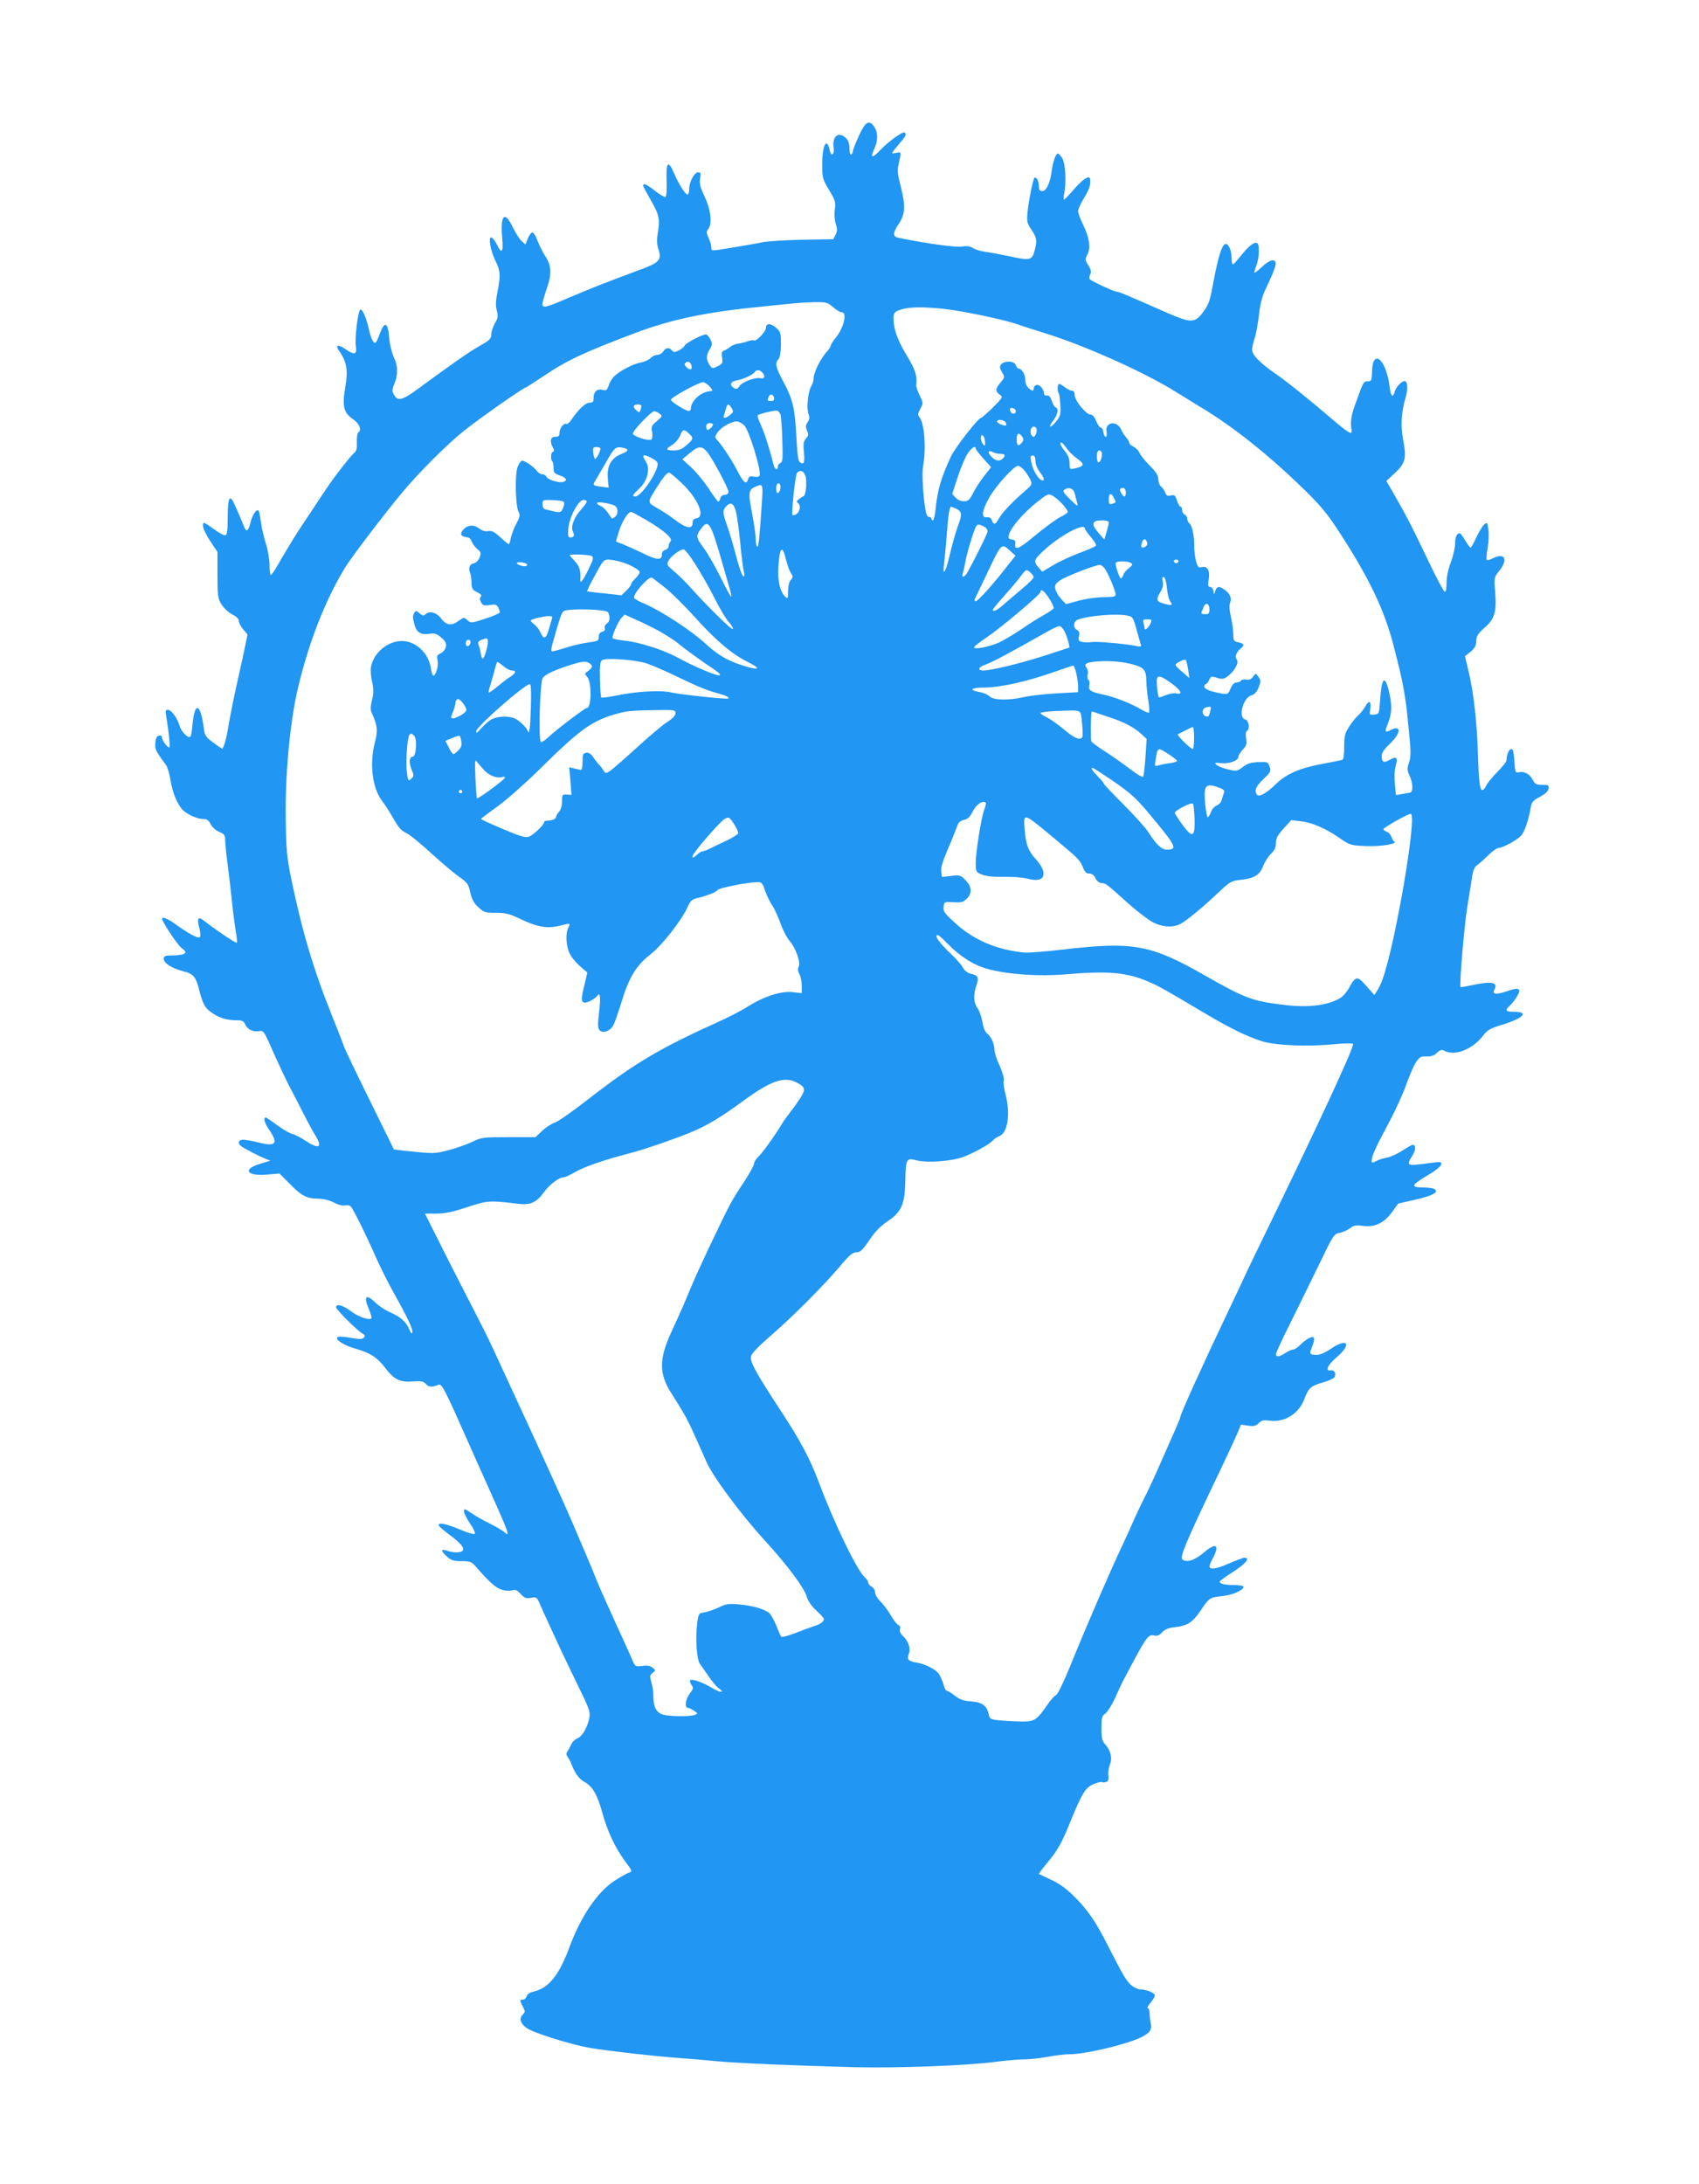
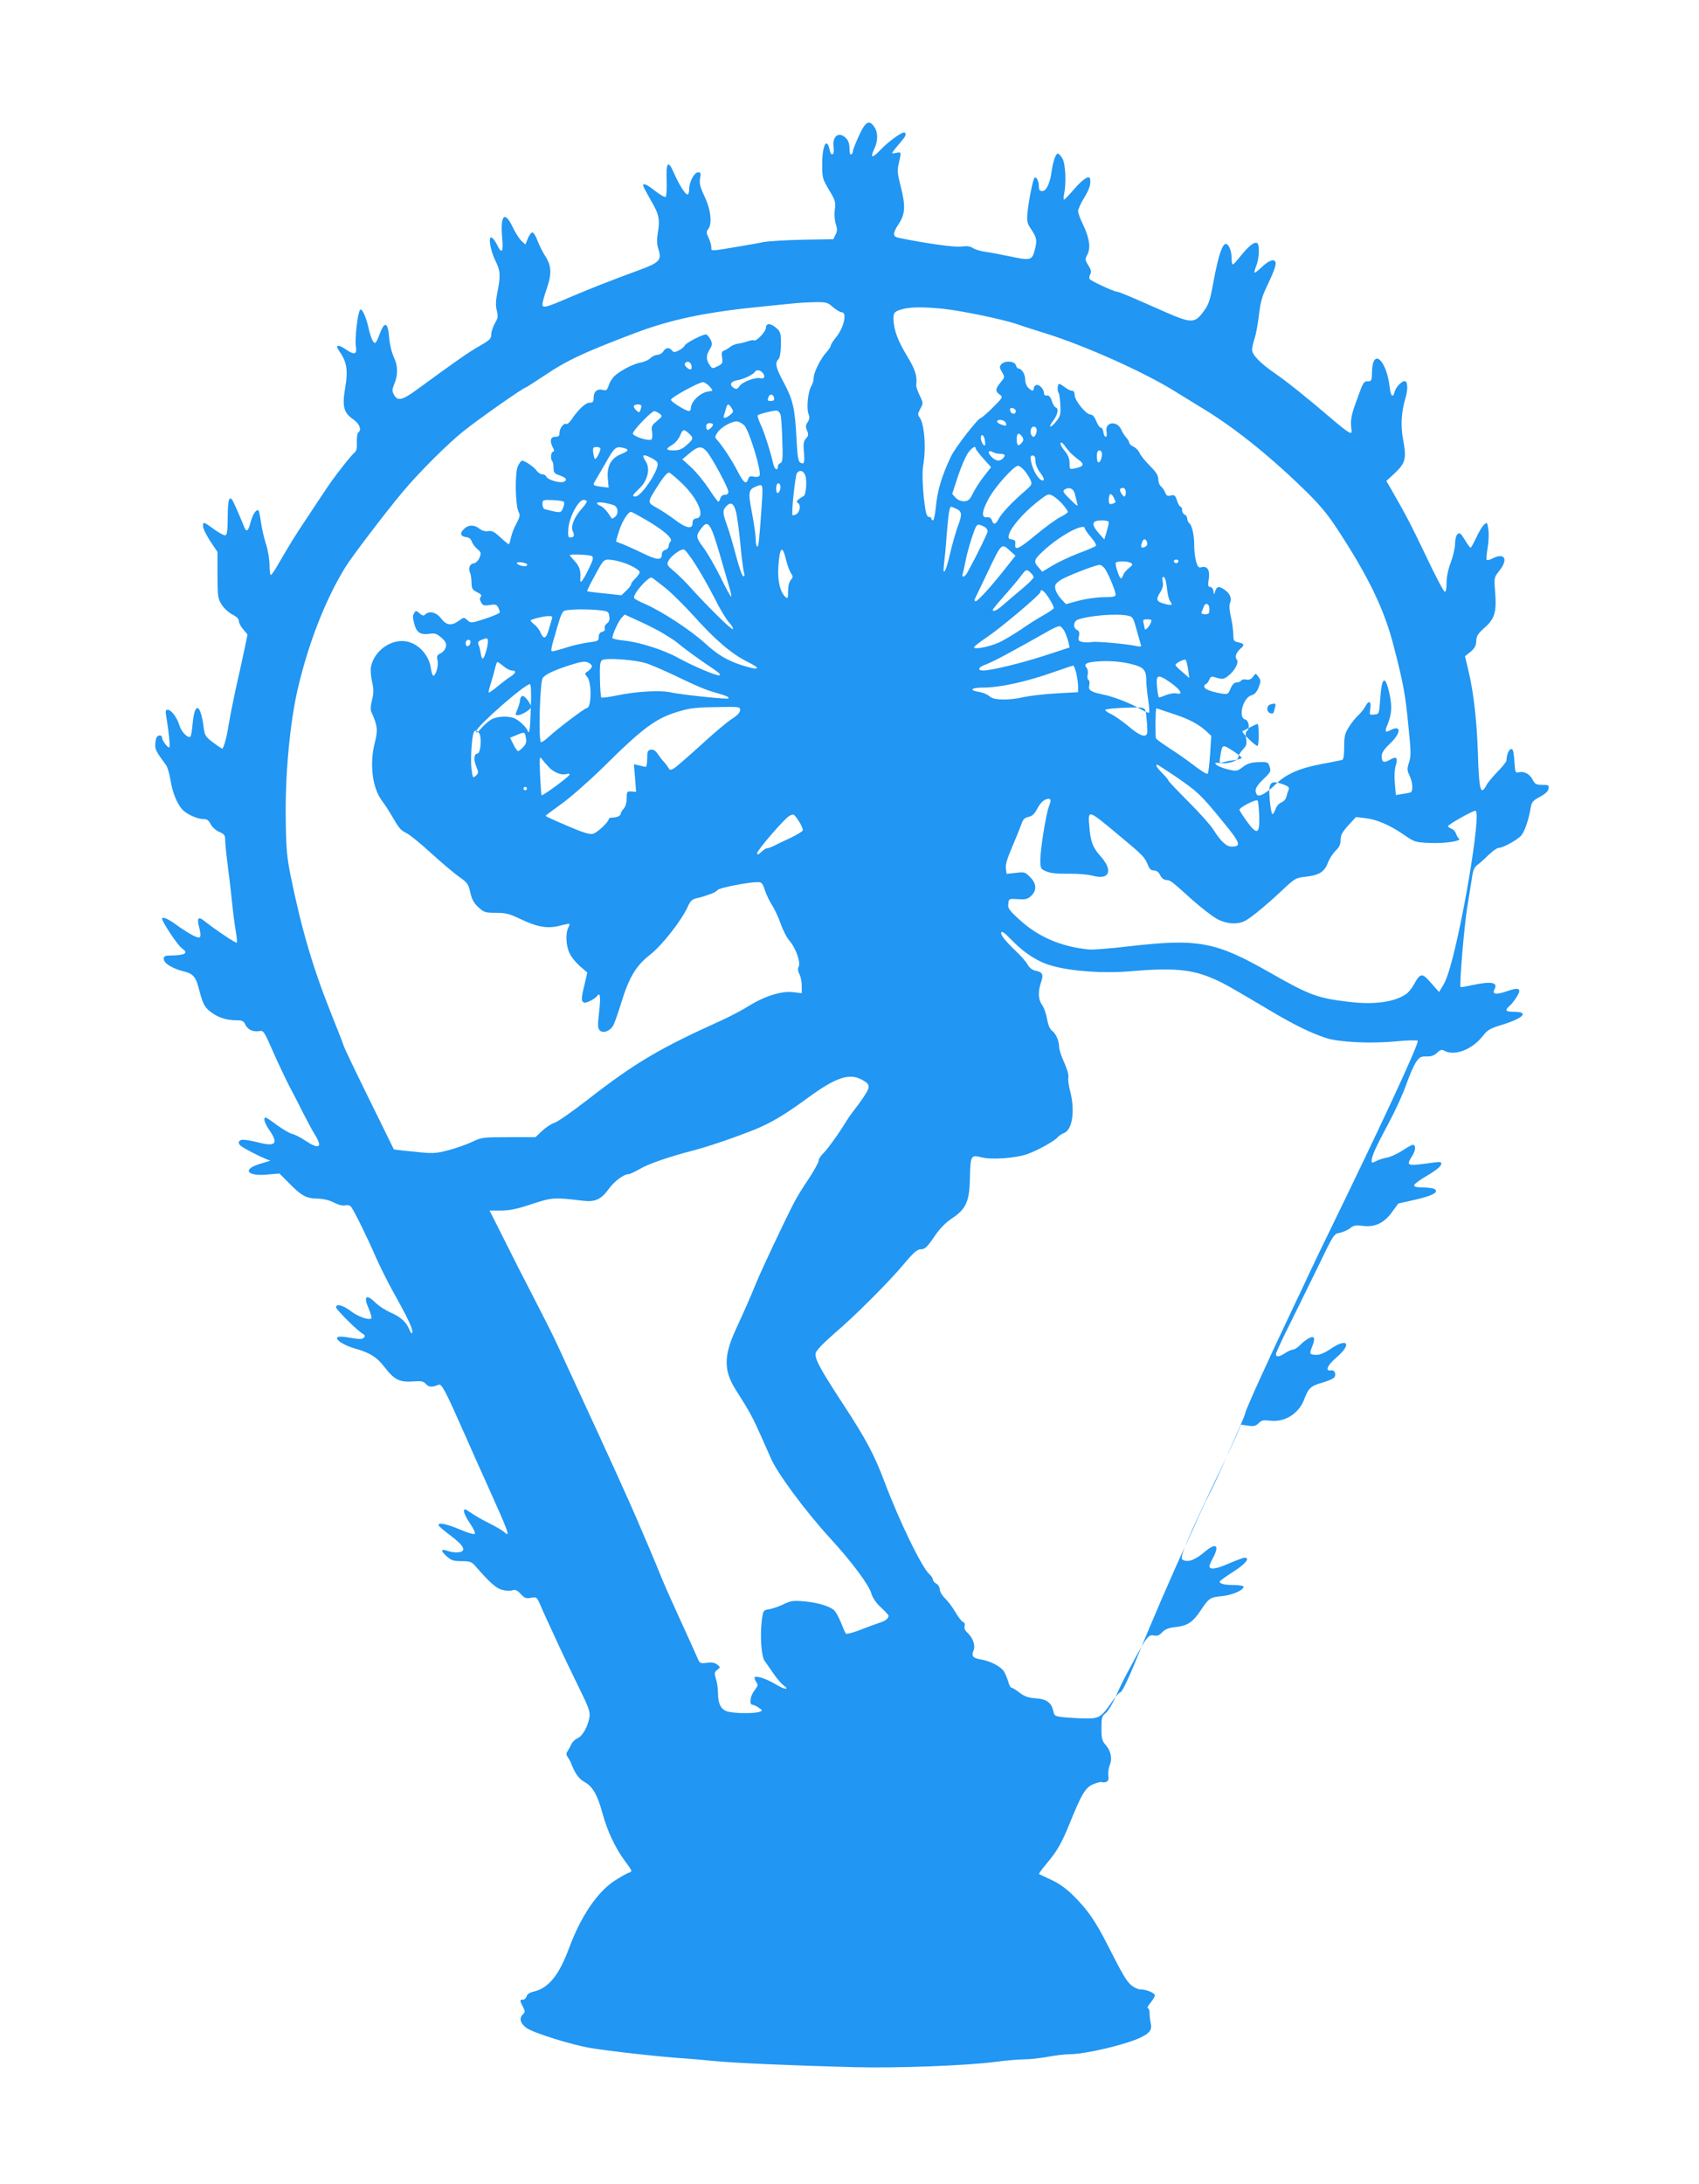
<svg xmlns="http://www.w3.org/2000/svg" version="1.0" width="996pt" height="1280pt" viewBox="0 0 996 1280" preserveAspectRatio="xMidYMid meet">
  <g transform="translate(0,1280) scale(0.1,-0.1)" fill="#2196f3" stroke="none">
-     <path d="M5035 12004 c-19 -42 -35 -82 -35 -90 0 -7 -4 -16 -10 -19 -6 -4 -10 10 -10 34 0 28 -7 48 -20 61 -43 43 -83 12 -73 -56 6 -42 -15 -55 -23 -14 -17 80 -44 29 -44 -82 0 -81 2 -87 40 -151 37 -62 40 -71 34 -116 -4 -29 -1 -63 6 -85 9 -28 9 -41 -2 -62 l-13 -26 -175 -3 c-96 -2 -202 -8 -235 -14 -33 -7 -98 -18 -145 -26 -171 -29 -160 -28 -160 -4 0 11 -7 36 -16 55 -14 28 -14 37 -3 50 25 31 17 113 -20 191 -27 57 -32 79 -27 107 6 31 4 36 -12 36 -22 0 -52 -57 -52 -100 0 -17 -4 -30 -10 -30 -13 0 -52 62 -80 128 -33 76 -46 62 -42 -45 2 -51 -1 -93 -6 -97 -5 -3 -32 12 -60 34 -48 38 -72 49 -72 32 0 -4 21 -43 46 -87 49 -84 54 -110 39 -198 -5 -32 -4 -60 4 -85 22 -67 9 -81 -120 -128 -166 -61 -280 -106 -400 -157 -139 -60 -159 -65 -159 -40 0 11 12 53 26 94 30 86 27 133 -12 192 -13 20 -32 58 -42 84 -9 25 -22 48 -29 50 -7 3 -19 -12 -28 -33 l-15 -37 -23 21 c-13 12 -36 49 -52 82 -47 98 -73 70 -61 -66 8 -83 -3 -96 -31 -37 -10 20 -24 39 -32 41 -21 7 -5 -81 25 -140 28 -55 29 -87 10 -180 -10 -50 -11 -78 -4 -107 9 -35 7 -46 -11 -76 -11 -20 -21 -49 -21 -65 0 -25 -9 -34 -71 -69 -66 -38 -147 -95 -356 -248 -93 -69 -122 -77 -143 -37 -12 21 -12 30 -1 57 25 58 25 111 0 163 -13 29 -25 78 -28 119 -7 88 -27 94 -55 18 -10 -29 -22 -53 -27 -53 -12 0 -25 29 -39 90 -15 66 -39 116 -49 104 -14 -16 -32 -170 -25 -213 8 -50 -8 -54 -63 -16 -45 30 -60 23 -32 -16 42 -60 50 -110 33 -209 -19 -112 -10 -149 47 -188 37 -26 51 -63 29 -77 -5 -3 -9 -28 -8 -55 2 -35 -2 -53 -13 -62 -9 -7 -41 -44 -71 -83 -56 -72 -68 -89 -128 -179 -19 -29 -62 -93 -94 -142 -58 -86 -88 -136 -158 -256 -18 -32 -36 -58 -40 -58 -5 0 -8 26 -8 58 0 31 -9 86 -20 121 -12 36 -25 94 -30 129 -5 35 -11 67 -14 69 -12 12 -35 -21 -47 -68 -14 -55 -25 -61 -39 -24 -12 31 -47 113 -62 143 -23 45 -33 17 -33 -88 0 -74 -4 -105 -13 -107 -6 -3 -33 11 -60 30 -71 51 -72 51 -72 24 0 -14 19 -53 42 -88 l43 -64 0 -135 c0 -124 2 -138 24 -173 13 -21 41 -47 62 -58 25 -12 39 -26 39 -38 0 -11 11 -33 26 -50 l25 -30 -15 -73 c-8 -40 -31 -143 -50 -228 -19 -85 -39 -189 -46 -230 -9 -62 -25 -123 -36 -138 -1 -2 -25 14 -53 35 -45 33 -51 43 -56 83 -19 148 -53 162 -66 27 -3 -37 -9 -70 -12 -74 -14 -13 -54 27 -65 65 -14 47 -48 92 -69 92 -13 0 -14 -8 -8 -42 15 -89 23 -173 18 -178 -7 -7 -43 39 -43 56 0 19 -26 18 -34 -2 -3 -9 -6 -28 -6 -43 0 -25 9 -42 64 -116 8 -11 20 -51 26 -90 11 -69 37 -133 68 -169 25 -27 87 -56 121 -56 24 0 34 -7 46 -31 9 -17 31 -37 51 -45 28 -12 34 -19 34 -46 0 -17 6 -81 14 -142 8 -61 20 -160 26 -221 6 -60 16 -138 22 -172 6 -35 9 -65 6 -68 -5 -5 -124 75 -190 127 -36 29 -45 18 -30 -39 8 -30 9 -50 3 -56 -10 -10 -68 22 -152 83 -37 26 -69 38 -69 26 0 -18 88 -151 113 -171 27 -21 29 -27 17 -35 -8 -5 -39 -10 -67 -10 -46 0 -53 -3 -53 -20 0 -25 47 -55 112 -72 62 -15 76 -31 97 -115 21 -81 33 -102 76 -131 40 -28 88 -42 141 -42 34 0 43 -4 52 -25 14 -30 47 -45 83 -38 24 4 28 -3 79 -119 30 -68 72 -157 93 -198 22 -41 60 -115 85 -165 25 -49 56 -107 69 -127 46 -74 24 -87 -56 -34 -28 19 -63 37 -78 40 -16 4 -55 27 -88 51 -33 25 -63 45 -67 45 -17 0 -7 -33 22 -75 53 -78 36 -97 -65 -71 -35 9 -76 16 -90 16 -27 0 -34 -21 -12 -37 17 -14 107 -60 142 -74 l30 -12 -63 -19 c-105 -32 -73 -74 47 -62 l69 6 54 -54 c74 -76 103 -92 168 -93 35 -1 70 -9 97 -23 27 -14 52 -20 66 -17 14 4 28 1 35 -8 16 -19 95 -179 146 -297 23 -52 68 -142 100 -200 87 -155 117 -220 113 -239 -3 -11 -7 -7 -16 14 -19 46 -50 75 -111 102 -30 13 -72 40 -92 61 -52 50 -68 34 -37 -37 12 -28 19 -54 16 -58 -13 -13 -78 10 -120 42 -45 35 -87 46 -87 23 0 -13 124 -137 155 -154 15 -9 17 -15 8 -24 -9 -10 -26 -10 -79 -1 -41 8 -70 9 -76 3 -14 -14 39 -48 107 -67 84 -24 124 -49 168 -106 57 -75 89 -91 164 -86 52 4 65 2 80 -15 17 -19 37 -20 74 -4 18 8 39 -32 157 -299 41 -93 97 -219 125 -280 134 -298 142 -321 100 -282 -10 8 -47 30 -83 48 -36 17 -84 45 -107 61 -39 26 -43 27 -43 10 0 -11 16 -43 36 -72 20 -29 32 -56 27 -60 -4 -5 -44 7 -88 26 -81 34 -130 43 -123 23 2 -6 35 -34 73 -62 77 -58 91 -90 42 -95 -16 -2 -42 1 -59 7 -44 16 -48 4 -10 -30 27 -25 41 -29 88 -29 48 0 59 -4 79 -27 89 -102 123 -131 158 -141 21 -6 48 -7 60 -3 17 6 28 2 49 -21 23 -25 32 -28 61 -23 33 6 34 5 55 -43 20 -47 33 -74 115 -252 19 -41 67 -141 107 -223 64 -130 71 -151 65 -184 -10 -55 -40 -108 -69 -121 -15 -6 -31 -22 -36 -34 -6 -13 -16 -31 -22 -41 -10 -13 -10 -21 0 -35 6 -9 15 -24 18 -32 24 -63 46 -95 80 -114 48 -26 77 -77 105 -181 28 -104 75 -205 132 -282 45 -60 45 -62 24 -69 -12 -3 -51 -26 -87 -49 -100 -67 -195 -207 -264 -393 -60 -162 -122 -237 -212 -256 -20 -5 -34 -15 -37 -27 -3 -10 -12 -19 -21 -19 -20 0 -20 -4 -1 -41 14 -27 14 -31 0 -46 -24 -23 -14 -54 23 -80 45 -30 266 -99 377 -117 99 -17 413 -52 540 -60 44 -3 127 -10 185 -16 120 -12 477 -27 820 -36 258 -6 651 9 823 31 61 8 138 15 171 15 34 0 96 7 139 15 43 8 100 15 127 15 94 0 337 58 421 100 51 26 63 44 55 82 -4 18 -7 45 -7 61 0 15 -5 27 -10 27 -6 0 1 14 15 31 14 17 26 36 26 44 0 14 -50 35 -86 35 -12 0 -36 11 -52 24 -29 26 -47 55 -138 234 -72 142 -116 205 -195 285 -48 48 -87 76 -136 99 -37 17 -70 33 -72 34 -2 2 16 27 40 56 67 79 92 124 138 237 72 177 93 214 141 234 22 9 45 15 50 12 4 -3 16 -2 25 1 12 5 16 15 12 38 -2 16 2 45 9 62 16 38 5 86 -27 120 -18 20 -22 35 -22 94 0 62 2 72 25 89 13 11 39 53 57 93 34 77 34 78 117 232 66 122 79 138 110 130 17 -4 30 1 46 18 16 18 38 27 75 31 74 8 104 28 149 94 51 77 56 81 129 88 62 7 125 35 125 55 0 5 -24 10 -54 10 -57 0 -86 7 -86 20 0 4 36 30 80 58 73 47 101 82 65 82 -7 0 -50 -16 -94 -35 -73 -32 -111 -37 -111 -14 0 5 9 26 20 46 41 77 19 94 -47 38 -57 -49 -102 -65 -131 -46 -19 11 18 99 227 536 37 77 78 166 92 198 l24 57 42 -6 c33 -5 45 -2 62 15 17 17 28 19 68 14 85 -10 167 42 198 124 25 67 39 80 106 99 32 9 64 23 70 30 15 18 3 46 -18 42 -37 -6 -22 30 32 76 93 80 65 118 -36 49 -36 -24 -64 -35 -83 -34 -40 2 -41 4 -24 48 21 52 14 67 -20 49 -15 -8 -38 -26 -51 -40 -14 -14 -32 -26 -40 -26 -9 0 -29 -9 -46 -20 -34 -23 -55 -26 -55 -7 -1 6 37 89 84 182 46 94 123 249 170 346 82 171 86 177 119 183 19 4 47 16 61 27 22 17 35 20 74 14 71 -9 124 15 171 79 l38 52 102 23 c102 24 138 44 110 62 -8 5 -38 9 -66 9 -36 0 -53 4 -53 13 0 7 35 33 77 57 45 26 79 53 81 64 4 16 -1 18 -45 12 -163 -22 -162 -22 -122 43 19 32 20 61 0 61 -5 0 -33 -16 -62 -35 -30 -19 -69 -37 -89 -40 -19 -3 -47 -12 -62 -20 -25 -13 -28 -12 -27 3 0 26 27 84 101 222 37 69 83 169 102 224 19 54 45 114 58 132 20 29 28 33 61 32 26 -1 44 5 61 21 20 19 28 21 44 12 59 -32 161 7 222 84 30 39 44 47 120 70 124 39 155 75 64 75 -49 0 -54 8 -24 35 12 10 30 34 42 53 30 48 14 58 -56 33 -66 -23 -91 -19 -75 10 22 42 -17 49 -131 25 -36 -8 -66 -13 -68 -11 -8 7 22 364 39 465 10 63 23 142 28 175 6 44 14 63 31 75 12 8 41 34 65 58 24 23 51 42 59 42 25 0 108 45 133 72 20 22 45 93 57 168 5 29 14 39 54 60 31 17 48 32 50 48 3 20 -1 22 -37 22 -35 0 -43 4 -56 30 -17 34 -52 52 -83 43 -18 -4 -20 1 -24 61 -2 36 -7 68 -11 72 -15 15 -34 -19 -36 -64 -1 -8 -24 -37 -52 -65 -27 -28 -57 -63 -65 -79 -34 -65 -44 -29 -50 182 -6 190 -25 360 -55 486 l-21 88 33 26 c24 21 32 35 33 62 1 30 9 43 48 78 60 52 72 92 63 209 -7 85 -7 86 24 125 55 69 32 110 -41 72 -15 -8 -30 -11 -33 -7 -2 5 0 36 6 70 6 34 8 82 4 107 -6 44 -7 45 -25 29 -11 -10 -31 -44 -46 -76 -15 -33 -30 -59 -33 -59 -4 0 -19 21 -34 46 -23 38 -30 44 -42 34 -9 -8 -15 -30 -15 -56 0 -24 -11 -73 -25 -110 -16 -41 -25 -87 -25 -121 0 -36 -4 -53 -11 -51 -7 2 -56 96 -109 208 -89 186 -116 238 -205 393 l-28 48 51 47 c61 58 68 85 48 192 -16 83 -12 163 14 250 13 45 13 87 -1 95 -14 9 -56 -31 -63 -61 -10 -38 -23 -28 -29 24 -19 164 -100 236 -104 94 -1 -52 -3 -57 -24 -57 -25 0 -27 -2 -69 -120 -30 -80 -35 -115 -27 -165 5 -32 -13 -22 -110 60 -152 130 -272 226 -338 271 -88 61 -135 109 -135 139 0 14 7 44 15 67 8 24 19 84 25 135 7 66 19 111 39 153 49 103 64 143 58 159 -8 21 -40 9 -82 -31 -20 -19 -38 -33 -41 -31 -2 3 3 21 11 41 17 42 20 123 5 132 -16 10 -50 -17 -95 -73 -22 -28 -43 -51 -47 -52 -5 0 -8 15 -8 34 0 45 -16 86 -34 86 -21 0 -43 -67 -71 -214 -22 -121 -28 -139 -62 -185 -49 -66 -70 -66 -217 -2 -233 103 -277 121 -288 121 -17 0 -152 63 -160 74 -4 6 -2 18 3 28 8 14 5 27 -11 53 -20 32 -20 36 -5 64 20 40 11 97 -26 175 -16 32 -29 67 -29 78 0 11 15 45 34 76 32 53 40 77 37 110 -2 28 -39 7 -91 -53 -30 -35 -58 -64 -62 -65 -4 0 -4 15 0 33 14 64 8 181 -11 210 -9 15 -21 27 -26 27 -12 0 -28 -47 -36 -103 -9 -70 -31 -117 -55 -117 -15 0 -20 7 -20 28 0 31 -15 60 -26 49 -9 -9 -35 -139 -41 -207 -4 -47 -1 -60 20 -91 35 -52 38 -67 23 -124 -16 -62 -24 -64 -154 -36 -53 11 -117 23 -142 26 -25 4 -55 13 -68 22 -16 10 -36 12 -65 8 -37 -6 -203 17 -369 51 -36 7 -36 27 2 84 37 56 39 106 9 222 -18 70 -20 89 -10 131 15 66 15 68 -14 61 -14 -3 -25 -4 -25 -1 0 3 18 27 40 52 40 47 45 56 34 68 -10 9 -94 -50 -142 -101 -49 -52 -63 -50 -37 5 22 46 23 95 1 128 -30 46 -53 33 -91 -51z m-152 -1004 c19 -16 42 -30 51 -30 34 0 13 -91 -33 -147 -17 -21 -31 -43 -31 -49 0 -6 -11 -23 -25 -38 -34 -37 -75 -119 -75 -151 0 -14 -6 -36 -14 -48 -19 -31 -29 -127 -17 -161 8 -21 7 -32 -4 -50 -13 -19 -13 -28 -4 -50 10 -22 9 -29 -6 -46 -14 -16 -17 -31 -12 -80 5 -63 1 -75 -23 -60 -11 7 -16 44 -21 142 -9 176 -21 226 -74 325 -47 87 -54 116 -31 138 8 9 13 39 14 86 0 64 -2 74 -25 95 -33 30 -63 32 -63 3 0 -23 -57 -82 -70 -74 -5 3 -21 0 -36 -5 -15 -6 -40 -12 -56 -14 -16 -2 -36 -10 -46 -18 -9 -8 -25 -18 -36 -22 -15 -5 -17 -13 -13 -41 5 -32 3 -37 -25 -51 -30 -15 -32 -15 -45 2 -24 33 -25 60 -4 94 18 30 18 36 5 62 -8 15 -20 28 -26 28 -21 0 -119 -51 -124 -65 -3 -8 -19 -21 -35 -29 -24 -12 -30 -12 -40 0 -16 20 -37 17 -51 -6 -7 -11 -23 -20 -35 -20 -12 0 -30 -9 -40 -19 -10 -11 -36 -22 -58 -26 -43 -8 -115 -45 -152 -78 -12 -11 -28 -35 -34 -54 -10 -30 -14 -34 -36 -28 -32 8 -53 -10 -53 -46 0 -24 -4 -29 -23 -29 -24 0 -66 -39 -106 -98 -12 -18 -26 -30 -31 -27 -14 9 -40 -25 -40 -51 0 -19 -5 -24 -25 -24 -28 0 -34 -25 -14 -63 9 -16 9 -22 0 -25 -12 -4 -15 -44 -3 -56 4 -4 7 -22 7 -39 0 -27 5 -33 35 -43 39 -13 49 -28 24 -38 -23 -9 -94 12 -101 30 -3 7 -13 14 -24 14 -10 0 -25 10 -33 21 -15 22 -69 59 -86 59 -5 0 -16 -15 -24 -32 -19 -39 -15 -232 4 -268 10 -19 8 -30 -13 -69 -14 -25 -28 -63 -32 -83 -4 -21 -10 -38 -12 -38 -3 0 -26 18 -50 41 -35 32 -50 40 -71 36 -17 -3 -35 2 -51 14 -31 25 -66 24 -92 -2 -25 -25 -20 -43 14 -47 17 -2 28 -11 32 -25 4 -12 18 -32 32 -44 24 -20 25 -24 14 -52 -8 -18 -22 -31 -34 -33 -24 -3 -33 -29 -21 -56 4 -9 8 -35 8 -57 1 -35 5 -42 33 -56 22 -11 29 -19 22 -26 -8 -8 -7 -18 1 -33 10 -19 17 -21 51 -16 31 5 40 3 49 -13 5 -11 10 -24 10 -30 0 -5 -38 -22 -85 -37 -82 -27 -85 -27 -105 -9 -20 18 -21 18 -50 -3 -43 -32 -73 -28 -104 13 -28 37 -70 47 -94 23 -9 -9 -16 -7 -32 7 -18 16 -23 17 -30 5 -12 -19 -12 -27 0 -72 13 -46 37 -60 87 -53 32 5 43 1 70 -22 25 -22 31 -34 27 -54 -4 -15 -17 -32 -31 -38 -21 -10 -24 -16 -18 -42 7 -30 -10 -89 -25 -89 -4 0 -11 19 -14 43 -13 89 -89 160 -169 160 -84 0 -165 -67 -182 -150 -4 -18 -1 -58 6 -88 10 -45 10 -66 0 -107 -9 -34 -10 -57 -4 -71 36 -79 39 -107 21 -176 -33 -127 -16 -268 41 -344 17 -23 40 -58 51 -77 49 -85 58 -96 91 -112 20 -9 86 -63 148 -120 63 -57 136 -119 165 -139 46 -32 52 -41 63 -90 9 -40 21 -62 47 -86 33 -31 41 -33 104 -33 57 0 79 -6 142 -36 100 -48 160 -58 230 -40 30 8 56 13 58 11 2 -2 -1 -12 -7 -23 -17 -33 -13 -109 9 -151 10 -22 38 -55 61 -75 l42 -36 -16 -69 c-21 -84 -21 -100 -3 -107 14 -5 64 21 78 40 16 24 20 -10 10 -96 -9 -77 -8 -96 4 -107 19 -20 61 -4 79 29 8 14 28 72 46 130 46 151 87 219 168 283 71 54 187 203 223 283 14 32 25 43 50 49 39 9 33 8 80 24 21 7 41 18 45 25 8 12 180 46 235 46 23 0 29 -7 43 -50 9 -27 28 -66 42 -87 14 -21 36 -69 49 -106 13 -38 37 -84 53 -102 36 -41 66 -127 53 -151 -6 -11 -5 -25 4 -43 8 -14 14 -45 14 -69 l0 -43 -52 6 c-66 8 -168 -24 -260 -82 -35 -22 -103 -58 -153 -81 -370 -167 -511 -250 -795 -471 -85 -66 -171 -126 -190 -132 -19 -6 -52 -28 -73 -48 l-38 -36 -157 0 c-150 0 -159 -1 -213 -27 -31 -15 -93 -37 -139 -49 -85 -22 -85 -22 -263 -3 l-58 7 -143 291 c-79 160 -147 302 -151 316 -4 14 -36 95 -70 180 -108 269 -176 497 -241 815 -22 111 -27 160 -29 335 -4 264 25 567 71 765 64 271 162 521 278 710 36 59 229 313 335 440 93 112 265 284 357 357 99 79 355 258 368 258 2 0 48 30 103 66 138 93 235 138 533 251 216 82 424 125 755 157 88 9 174 18 190 19 17 2 65 5 107 6 73 1 79 -1 111 -29z m647 -10 c106 -11 346 -61 430 -89 30 -11 102 -34 160 -52 232 -71 586 -229 770 -344 58 -36 122 -75 143 -88 187 -111 396 -276 608 -482 88 -85 136 -141 192 -226 188 -285 283 -481 338 -699 56 -216 68 -281 86 -471 15 -143 15 -173 3 -208 -12 -37 -11 -46 3 -77 20 -41 22 -93 5 -99 -7 -2 -29 -6 -49 -9 l-36 -6 -6 67 c-4 40 -2 82 5 105 14 48 5 57 -34 35 -36 -21 -48 -15 -48 22 0 19 14 40 50 74 66 63 65 112 -2 76 -28 -15 -31 -7 -15 32 26 63 29 107 12 185 -25 112 -45 99 -54 -35 -6 -86 -6 -86 -35 -89 -28 -3 -29 -2 -23 32 7 45 -8 55 -27 19 -8 -15 -26 -39 -41 -53 -16 -14 -41 -45 -56 -69 -25 -39 -29 -55 -29 -118 0 -50 -4 -75 -12 -77 -7 -2 -61 -13 -120 -24 -130 -24 -208 -59 -268 -117 -56 -55 -101 -80 -112 -62 -16 25 -7 46 38 90 43 41 46 47 37 73 -9 28 -12 29 -67 27 -43 -2 -64 -8 -91 -29 -33 -25 -37 -25 -84 -14 -27 6 -58 18 -68 26 -16 14 -14 15 27 11 49 -4 100 15 100 38 0 8 11 26 26 42 21 22 24 33 19 64 -4 22 -2 40 4 44 20 12 13 62 -9 68 -44 11 -13 129 37 142 15 3 30 19 39 40 17 43 17 47 -1 71 -14 19 -14 19 -29 -2 -11 -15 -23 -20 -39 -17 -14 3 -28 0 -31 -6 -4 -6 -16 -11 -27 -11 -13 0 -25 -12 -35 -35 -14 -34 -16 -35 -52 -30 -65 11 -102 26 -102 41 0 8 4 14 8 14 5 0 14 11 20 24 10 23 13 24 47 13 31 -9 39 -8 63 10 40 30 67 80 52 98 -13 15 -3 42 24 65 23 19 20 28 -14 35 -27 6 -30 10 -30 48 0 23 -7 69 -14 101 -9 39 -11 68 -5 83 11 28 -1 55 -33 77 -31 22 -44 20 -53 -6 l-8 -23 -4 23 c-2 12 -11 22 -19 22 -12 0 -14 9 -8 45 8 53 -8 79 -41 71 -19 -5 -24 0 -34 37 -6 23 -10 60 -10 82 1 62 -12 123 -27 136 -8 6 -14 19 -14 29 0 10 -7 20 -15 24 -8 3 -15 15 -15 26 0 11 -4 20 -9 20 -5 0 -15 16 -21 36 -10 31 -15 35 -36 30 -19 -5 -26 -2 -33 17 -5 12 -16 29 -25 36 -9 7 -16 27 -16 43 0 22 -13 42 -51 80 -28 28 -54 61 -59 74 -5 13 -21 29 -35 36 -14 6 -25 16 -25 23 0 6 -8 20 -18 31 -9 10 -23 31 -29 46 -25 56 -98 45 -86 -13 3 -17 1 -29 -5 -29 -6 0 -12 12 -14 28 -2 15 -8 26 -14 25 -6 -1 -18 16 -27 37 -10 27 -22 40 -34 40 -26 0 -93 83 -93 114 0 17 -6 26 -16 26 -9 0 -27 9 -41 20 -14 11 -30 20 -34 20 -10 0 -12 -44 -3 -53 4 -4 8 -35 10 -69 3 -54 0 -67 -22 -95 -14 -18 -30 -33 -36 -33 -6 0 1 15 16 34 27 36 34 72 15 78 -7 2 -17 19 -23 38 -8 24 -17 34 -29 32 -11 -2 -17 4 -17 14 0 24 -29 54 -46 47 -8 -3 -14 -11 -14 -19 0 -18 -9 -18 -32 3 -10 9 -18 30 -18 49 0 31 -21 64 -40 64 -5 0 -12 9 -15 20 -8 25 -66 28 -86 4 -10 -13 -10 -20 5 -45 17 -29 17 -30 -8 -60 -31 -37 -33 -53 -5 -72 20 -14 18 -16 -41 -76 -34 -33 -66 -61 -70 -61 -16 0 -149 -172 -174 -223 -58 -123 -81 -202 -91 -309 -4 -38 -11 -68 -16 -68 -5 0 -9 5 -9 10 0 6 -6 10 -14 10 -9 0 -17 16 -21 43 -14 82 -21 212 -14 254 20 104 8 252 -21 288 -11 13 -10 21 5 49 18 33 18 34 -4 79 -12 25 -21 52 -20 59 7 53 -5 91 -52 169 -54 88 -79 154 -81 214 -2 42 5 50 52 63 46 13 124 14 240 2z m-1477 -330 c3 -11 2 -22 -2 -24 -11 -7 -43 22 -36 33 10 18 32 12 38 -9z m415 -42 c20 -20 15 -41 -9 -35 -29 8 -107 -21 -124 -46 -12 -18 -19 -20 -33 -11 -28 18 -20 38 18 45 38 6 95 33 105 49 8 14 28 13 43 -2z m-308 -83 c13 -14 19 -26 14 -26 -5 -1 -13 -2 -19 -3 -50 -6 -105 -59 -105 -100 0 -9 -6 -16 -12 -15 -19 1 -101 52 -105 65 -4 12 161 103 188 104 8 0 26 -11 39 -25z m378 -68 c2 -12 -3 -17 -17 -17 -23 0 -24 1 -15 25 8 19 28 15 32 -8z m-778 -46 c0 -5 -3 -17 -6 -26 -6 -15 -8 -14 -25 1 -10 9 -16 21 -13 25 7 12 44 11 44 0z m529 -13 c12 -19 11 -24 -9 -40 -27 -22 -44 -23 -36 -2 3 9 9 27 12 40 8 30 15 30 33 2z m1666 -18 c0 -22 -29 -18 -33 3 -3 14 1 18 15 15 10 -2 18 -10 18 -18z m-1380 -18 c4 -9 9 -76 11 -148 4 -111 2 -133 -11 -138 -8 -3 -15 -12 -15 -21 0 -26 -19 -17 -26 13 -19 81 -55 193 -75 234 -12 26 -20 50 -17 54 10 9 102 31 115 27 6 -3 14 -12 18 -21z m-709 4 c18 -14 18 -16 -15 -44 -31 -25 -34 -32 -28 -65 3 -20 1 -39 -4 -43 -18 -11 -109 19 -109 35 0 18 109 131 125 131 6 0 20 -6 31 -14z m2032 -58 c3 -15 0 -16 -27 -7 -17 6 -28 15 -25 21 9 15 48 5 52 -14z m-1534 -12 c29 -33 100 -264 89 -293 -3 -8 -16 -10 -33 -7 -23 5 -29 2 -35 -16 -10 -32 -26 -20 -60 46 -32 63 -86 145 -117 181 -19 20 -19 22 -2 48 20 30 78 64 112 65 13 0 33 -11 46 -24z m-184 6 c0 -10 -22 -32 -32 -32 -4 0 -8 9 -8 20 0 13 7 20 20 20 11 0 20 -4 20 -8z m1895 -22 c8 -13 -4 -50 -16 -50 -13 0 -22 27 -15 45 6 17 22 20 31 5z m-2037 -30 c29 -27 28 -33 -13 -69 -27 -24 -45 -31 -75 -31 -48 0 -50 9 -10 32 17 10 37 33 46 53 17 41 22 42 52 15z m1956 -22 c7 -12 6 -21 -3 -32 -21 -25 -31 -19 -31 20 0 37 14 42 34 12z m-221 -15 c3 -16 3 -30 1 -33 -7 -7 -24 23 -24 43 0 27 17 20 23 -10z m502 -77 c12 -11 34 -31 50 -42 34 -25 28 -38 -22 -49 -33 -7 -33 -6 -33 32 -1 27 -9 48 -30 72 -16 19 -26 39 -23 44 4 6 13 1 22 -12 9 -13 25 -33 36 -45z m-2755 24 c0 -15 -23 -60 -31 -60 -4 0 -9 16 -11 35 -4 31 -1 35 19 35 13 0 23 -4 23 -10z m138 4 c31 -9 28 -17 -18 -36 -58 -24 -82 -69 -77 -139 l5 -57 -42 5 c-51 7 -53 9 -36 36 7 12 36 61 64 110 49 87 57 93 104 81z m485 -20 c30 -34 127 -214 127 -236 0 -12 -8 -18 -21 -18 -12 0 -23 -8 -26 -20 -3 -11 -8 -20 -12 -20 -4 0 -29 34 -56 76 -28 42 -74 98 -102 124 l-53 48 43 36 c50 42 70 44 100 10z m1577 17 c0 -5 20 -31 45 -59 l45 -50 -39 -50 c-22 -27 -51 -72 -65 -99 -21 -42 -29 -50 -54 -51 -19 0 -38 8 -50 21 l-20 22 34 104 c19 58 46 119 60 138 24 32 44 43 44 24z m144 -31 c28 0 33 -9 14 -28 -18 -18 -42 -14 -66 11 -25 26 -19 42 9 27 10 -6 29 -10 43 -10z m596 1 c0 -26 -10 -51 -21 -51 -5 0 -9 16 -9 35 0 24 5 35 15 35 8 0 15 -9 15 -19z m-2605 -68 c-10 -57 -99 -183 -130 -183 -22 0 -19 7 24 48 48 45 64 115 37 157 -26 40 -19 46 29 23 35 -19 43 -27 40 -45z m2215 25 c0 -18 11 -45 25 -64 28 -37 32 -56 10 -48 -21 9 -52 63 -60 107 -6 30 -4 37 9 37 11 0 16 -9 16 -32z m-65 -55 c13 -16 29 -40 36 -56 11 -26 9 -29 -37 -69 -69 -59 -134 -128 -150 -160 -17 -33 -30 -36 -39 -8 -5 14 -14 20 -28 18 -36 -5 -32 35 9 110 37 69 148 192 172 192 7 0 24 -12 37 -27z m-1284 -30 c11 -30 4 -116 -10 -121 -4 -1 -17 -9 -27 -17 -15 -12 -16 -16 -6 -23 18 -12 12 -52 -10 -66 -9 -5 -19 -8 -22 -5 -8 8 16 233 26 247 17 20 38 14 49 -15z m-724 -45 c96 -92 140 -198 86 -206 -17 -3 -23 -10 -23 -28 0 -37 -37 -31 -100 17 -30 23 -78 55 -107 71 -59 33 -59 32 -5 118 41 65 62 90 74 90 6 0 39 -28 75 -62z m577 -36 c-4 -12 -10 -22 -15 -22 -11 0 -12 44 -2 54 12 11 23 -9 17 -32z m-107 -69 c-15 -223 -20 -272 -28 -267 -5 3 -9 24 -9 46 0 23 -10 92 -22 154 -23 121 -21 135 27 154 37 15 38 12 32 -87z m1834 42 c4 -16 11 -41 14 -55 6 -21 0 -18 -41 23 -40 39 -46 49 -34 57 27 18 54 7 61 -25z m299 10 c0 -14 -3 -25 -8 -25 -11 0 -32 37 -25 44 15 15 33 4 33 -19z m-371 -70 c17 -20 31 -40 31 -45 0 -5 -20 -19 -45 -31 -24 -12 -89 -60 -145 -106 -98 -82 -124 -93 -118 -50 2 17 -3 23 -20 25 -20 3 -23 8 -17 29 10 40 81 123 158 185 68 54 72 56 97 43 15 -8 41 -30 59 -50z m311 14 c0 -4 -9 -9 -20 -12 -16 -4 -20 0 -20 22 0 38 11 46 27 19 7 -13 12 -26 13 -29z m-3234 -1 c3 -5 1 -22 -6 -37 -12 -29 -15 -29 -107 -5 -7 2 -13 15 -13 29 0 25 2 26 60 24 34 -1 63 -6 66 -11z m134 3 c0 -6 -13 -24 -29 -42 -44 -48 -67 -104 -53 -133 12 -26 7 -36 -16 -36 -11 0 -14 11 -10 53 5 66 59 167 89 167 10 0 19 -4 19 -9z m158 -22 c26 -10 30 -50 7 -69 -9 -7 -17 -11 -18 -9 -2 2 -13 18 -25 36 -13 17 -31 35 -42 38 -11 4 -20 11 -20 16 0 10 56 3 98 -12z m718 -44 c6 -28 17 -108 24 -180 6 -71 16 -145 20 -163 6 -24 6 -32 -3 -29 -7 2 -26 57 -43 123 -17 65 -41 146 -53 178 -25 71 -26 84 -4 108 27 30 46 18 59 -37z m1288 24 c36 -17 38 -32 12 -101 -13 -35 -34 -109 -47 -165 -23 -103 -45 -141 -35 -60 3 23 11 102 16 175 10 121 16 162 26 162 2 0 14 -5 28 -11z m-1817 -66 c103 -60 160 -110 144 -126 -6 -6 -11 -19 -11 -28 0 -9 -9 -19 -20 -22 -12 -3 -20 -14 -20 -26 0 -37 -27 -35 -113 7 -45 22 -98 45 -117 53 -19 7 -36 13 -38 15 -2 1 7 30 18 65 19 57 52 109 70 109 3 0 42 -21 87 -47z m2713 -15 c0 -7 -6 -33 -13 -56 l-13 -44 -32 36 c-48 55 -43 76 20 76 24 0 38 -5 38 -12z m-2321 -60 c11 -29 34 -102 51 -163 17 -60 38 -132 46 -159 8 -26 13 -50 11 -53 -3 -2 -31 48 -62 112 -31 63 -77 143 -101 175 -47 64 -47 70 -5 123 23 28 38 20 60 -35z m1599 30 c6 -6 12 -16 12 -22 0 -10 -62 -138 -117 -238 -16 -31 -38 -38 -29 -10 3 9 10 42 16 72 5 30 22 92 37 138 24 73 29 81 48 76 11 -4 26 -11 33 -16z m582 -6 c0 -5 16 -28 36 -51 21 -24 33 -46 28 -51 -5 -4 -52 -25 -104 -44 -52 -20 -121 -53 -152 -72 l-58 -35 -24 28 c-30 34 -25 45 48 110 96 84 226 150 226 115z m364 -79 c4 -9 1 -20 -6 -25 -26 -16 -35 -7 -22 26 8 21 20 20 28 -1z m-803 -51 l32 -29 -49 -62 c-87 -112 -177 -211 -186 -205 -4 3 -6 8 -4 12 2 4 34 70 70 146 89 187 86 184 137 138z m-1845 -79 c31 -48 81 -136 112 -197 30 -61 69 -126 85 -143 17 -18 27 -36 23 -40 -7 -7 -150 134 -256 252 -25 28 -65 67 -89 87 -42 36 -44 39 -31 63 14 26 66 65 88 65 7 0 38 -39 68 -87z m533 22 c7 -27 19 -61 27 -73 14 -21 14 -25 0 -41 -10 -11 -16 -36 -16 -66 0 -40 -2 -46 -14 -35 -32 26 -49 97 -43 180 8 117 24 130 46 35z m-1140 26 c12 -8 9 -21 -20 -80 -34 -69 -50 -88 -47 -53 4 46 -5 73 -32 102 -16 18 -30 34 -30 36 0 8 116 3 129 -5z m224 -54 c31 -14 57 -32 57 -40 0 -7 -11 -24 -25 -37 -14 -13 -25 -28 -25 -34 0 -6 -13 -23 -29 -38 l-28 -27 -99 11 c-55 5 -100 11 -102 13 -2 1 14 34 34 71 66 122 60 117 113 112 26 -3 73 -16 104 -31z m3215 22 c-2 -6 -8 -10 -13 -10 -5 0 -11 4 -13 10 -2 6 4 11 13 11 9 0 15 -5 13 -11z m-3819 -15 c2 -2 2 -7 -2 -10 -9 -9 -57 5 -57 16 0 9 47 4 59 -6z m3541 6 c12 -7 10 -12 -12 -30 -15 -11 -30 -29 -33 -40 -4 -11 -10 -20 -14 -20 -8 0 -31 67 -31 89 0 13 69 15 90 1z m-157 -28 c19 -21 67 -134 67 -157 0 -12 -14 -15 -68 -15 -38 0 -103 -9 -146 -20 l-77 -21 -28 30 c-16 17 -31 43 -34 58 -5 24 0 32 30 53 31 21 201 88 229 89 6 1 18 -7 27 -17z m-431 -29 c10 -9 18 -21 17 -27 0 -6 -30 -36 -66 -66 -36 -30 -85 -72 -108 -92 -39 -35 -65 -47 -65 -32 0 4 31 41 68 83 38 42 81 93 96 114 32 42 33 43 58 20z m-2140 -90 c37 -30 110 -103 163 -161 126 -141 223 -224 315 -270 88 -43 73 -54 -28 -22 -89 29 -144 61 -218 129 -84 77 -260 192 -357 233 -28 12 -55 26 -59 32 -13 19 85 131 104 120 7 -4 43 -32 80 -61z m2939 -1 c3 -34 12 -68 19 -77 18 -22 9 -26 -33 -14 -48 13 -52 23 -27 65 16 25 21 44 16 65 -4 22 -2 29 7 27 7 -3 15 -31 18 -66z m-691 -59 c17 -26 29 -52 27 -58 -2 -5 -28 -23 -58 -40 -30 -16 -90 -54 -133 -84 -43 -29 -102 -64 -130 -77 -56 -25 -146 -43 -146 -28 0 5 35 32 78 61 83 56 312 249 312 264 0 22 23 5 50 -38z m940 -63 c0 -26 -4 -30 -26 -30 -17 0 -24 4 -20 13 3 6 9 20 12 30 11 29 34 20 34 -13z m-3582 -6 c57 -6 60 -8 64 -36 3 -21 -1 -33 -14 -42 -10 -8 -16 -20 -13 -28 4 -10 -1 -17 -14 -21 -14 -3 -21 -13 -21 -30 0 -23 -5 -25 -57 -32 -31 -4 -81 -15 -112 -24 -31 -10 -69 -21 -85 -25 -33 -8 -34 -17 10 136 26 87 31 98 54 101 44 7 125 7 188 1z m360 -125 c40 -23 87 -53 104 -67 37 -32 142 -108 212 -154 32 -22 44 -34 33 -36 -18 -4 -154 54 -243 103 -81 45 -224 91 -312 100 -40 4 -72 11 -72 16 0 20 34 95 52 116 l20 21 66 -30 c37 -16 100 -47 140 -69z m2746 92 c25 -5 30 -13 46 -71 10 -36 21 -76 25 -89 8 -22 6 -23 -21 -18 -58 13 -238 29 -263 24 -14 -3 -39 -3 -54 0 -25 5 -27 9 -22 34 5 21 2 30 -13 38 -23 12 -19 49 6 59 65 24 230 38 296 23z m-3379 -20 c-3 -10 -11 -38 -18 -61 -15 -54 -30 -60 -47 -20 -7 17 -24 40 -38 50 -14 11 -23 22 -21 24 8 8 74 24 102 25 23 1 27 -2 22 -18z m3515 -6 c0 -25 -40 -72 -40 -47 0 4 -3 17 -6 30 -5 19 -2 22 20 22 14 0 26 -2 26 -5z m-508 -68 c8 -17 18 -46 22 -62 l6 -30 -147 -48 c-143 -46 -313 -87 -360 -87 -34 0 -28 20 10 33 47 17 142 68 367 195 30 18 62 32 71 32 8 0 22 -15 31 -33z m-3382 -58 c0 -30 -21 -99 -30 -99 -5 0 -10 15 -12 33 -3 17 -8 40 -13 49 -5 13 -1 20 16 27 35 14 39 13 39 -10z m-102 -6 c-5 -25 -28 -28 -28 -4 0 12 6 21 16 21 9 0 14 -7 12 -17z m1035 -122 c29 -10 96 -39 147 -63 161 -77 193 -90 259 -109 63 -18 78 -25 70 -33 -7 -6 -279 23 -333 35 -61 15 -204 7 -319 -17 -48 -10 -89 -15 -92 -12 -3 3 -7 51 -8 107 -2 81 1 104 13 112 22 15 200 2 263 -20z m3172 -35 l7 -50 -40 35 c-22 18 -41 37 -41 41 -1 11 53 38 60 30 4 -4 10 -29 14 -56z m-3495 19 c0 -7 -10 -19 -22 -28 -22 -14 -22 -16 -6 -34 28 -30 26 -183 -2 -183 -12 0 -175 -124 -220 -166 -20 -19 -41 -34 -48 -34 -17 0 -7 357 10 377 18 22 65 44 157 74 67 21 89 25 108 16 13 -5 23 -16 23 -22z m3177 9 c59 -16 73 -34 73 -94 0 -23 5 -73 11 -111 6 -39 8 -73 5 -76 -3 -3 -24 6 -48 20 -62 36 -159 74 -225 87 -70 15 -85 25 -77 55 3 13 1 26 -5 30 -6 3 -8 17 -5 31 4 14 1 31 -6 40 -19 22 -2 32 60 37 75 6 155 -1 217 -19z m-3695 -9 c16 -14 38 -25 49 -25 27 0 24 -15 -8 -36 -16 -9 -49 -35 -76 -57 -26 -22 -49 -38 -52 -36 -2 3 3 25 11 49 8 25 19 64 25 88 5 23 12 42 15 42 4 0 19 -11 36 -25z m3357 -39 c6 -25 11 -60 11 -79 l0 -34 -127 -7 c-70 -4 -154 -14 -188 -21 -88 -21 -180 -20 -203 3 -11 11 -38 22 -60 26 -64 10 -50 26 22 26 98 0 252 34 411 90 61 21 113 39 116 39 4 1 12 -19 18 -43z m564 -65 c51 -38 63 -65 23 -55 -13 3 -40 -2 -61 -10 -21 -9 -40 -15 -41 -13 -8 8 -16 97 -11 111 8 20 28 12 90 -33z m-3761 -138 c-4 -131 -9 -164 -19 -135 -8 21 -53 63 -80 73 -40 15 -106 10 -136 -10 -16 -10 -42 -33 -58 -52 -23 -26 -29 -29 -27 -14 5 30 283 274 314 275 7 0 9 -43 6 -137z m-379 -18 c-5 -15 -57 -45 -77 -45 -15 0 -15 3 -1 36 8 20 15 45 15 54 0 10 6 20 13 23 14 4 57 -53 50 -68z m4362 -2 c-8 -35 -11 -37 -30 -30 -21 9 -19 44 3 50 32 9 34 7 27 -20z m-3135 -13 c0 -13 -16 -31 -47 -51 -27 -16 -108 -85 -181 -152 -74 -67 -145 -129 -158 -137 -23 -14 -26 -13 -36 4 -6 10 -18 26 -27 35 -9 9 -24 29 -34 44 -13 19 -25 27 -40 25 -19 -3 -22 -9 -22 -53 0 -28 -4 -49 -10 -48 -6 1 -23 5 -39 9 l-29 7 7 -81 6 -81 -27 2 c-26 2 -28 0 -28 -39 0 -26 -7 -49 -17 -61 -10 -11 -18 -24 -18 -30 0 -13 -23 -23 -51 -23 -10 0 -19 -4 -19 -8 0 -17 -68 -81 -93 -87 -19 -5 -59 7 -151 47 -69 29 -126 55 -126 58 0 3 42 34 92 70 51 36 160 132 243 213 235 233 308 287 438 327 77 23 103 26 250 28 111 2 117 1 117 -18z m2383 -55 c4 -38 5 -75 3 -82 -10 -26 -46 -12 -108 41 -35 29 -80 61 -100 71 -21 9 -38 21 -38 26 0 4 44 10 98 12 151 5 136 12 145 -68z m167 29 c82 -27 140 -58 183 -98 l29 -27 -7 -107 c-4 -59 -10 -111 -14 -115 -5 -4 -41 18 -81 49 -40 31 -105 76 -144 101 -39 25 -74 51 -78 57 -5 8 -4 153 1 175 1 2 9 0 19 -4 9 -3 51 -18 92 -31z m490 -119 c0 -36 -3 -65 -7 -65 -15 1 -98 83 -88 87 6 2 26 12 45 22 19 11 38 19 43 20 4 1 7 -28 7 -64z m-4571 11 c18 -21 10 -121 -9 -121 -21 0 -24 -36 -6 -78 13 -32 13 -37 -4 -52 -17 -15 -18 -13 -25 40 -6 52 0 167 11 208 6 21 18 22 33 3z m275 -28 c5 -24 1 -37 -16 -55 -12 -13 -25 -23 -30 -23 -4 0 -17 17 -27 39 l-20 39 37 15 c50 21 49 21 56 -15z m4148 -79 c26 -17 48 -35 48 -39 0 -4 -19 -10 -42 -13 -24 -3 -54 -9 -67 -13 -23 -7 -23 -6 -16 37 12 71 11 70 77 28z m-4012 -95 c31 -32 77 -48 105 -38 8 4 15 1 15 -4 0 -11 -159 -127 -164 -121 -2 2 -6 56 -9 119 -4 100 -3 112 9 95 8 -11 28 -34 44 -51z m3668 -50 c134 -92 152 -109 274 -258 112 -136 119 -156 59 -156 -31 0 -64 31 -108 101 -16 26 -82 99 -146 163 -64 64 -117 120 -117 124 0 4 -16 23 -35 42 -32 32 -42 50 -30 50 3 0 49 -30 103 -66z m648 -54 c19 -8 24 -15 19 -28 -4 -9 -10 -27 -13 -40 -2 -13 -16 -28 -29 -33 -13 -5 -29 -22 -34 -39 -6 -16 -15 -30 -19 -30 -4 0 -11 36 -15 80 -10 112 2 124 91 90z m-4446 -20 c0 -5 -4 -10 -10 -10 -5 0 -10 5 -10 10 0 6 5 10 10 10 6 0 10 -4 10 -10z m3070 -69 c0 -5 -4 -21 -10 -36 -17 -44 -50 -250 -50 -310 0 -55 1 -56 36 -71 24 -10 65 -14 127 -13 51 1 114 -4 140 -11 68 -18 102 -2 93 42 -3 17 -22 49 -42 70 -47 52 -60 87 -67 176 -8 102 -13 104 188 -64 124 -103 137 -116 155 -161 9 -24 19 -33 36 -33 15 0 27 -9 36 -27 8 -18 22 -28 36 -29 25 -1 28 -4 157 -120 50 -44 112 -92 139 -107 56 -31 121 -36 166 -12 36 18 132 98 225 186 66 62 74 66 126 72 81 8 114 28 134 81 9 24 30 57 46 72 21 20 29 37 29 63 0 29 10 46 45 85 l45 49 53 -6 c67 -7 146 -41 227 -97 64 -44 66 -45 159 -49 91 -3 187 13 164 27 -6 4 -13 17 -17 29 -4 12 -16 25 -27 28 -10 4 -19 10 -19 15 0 9 143 90 160 90 40 0 -89 -756 -164 -967 -8 -23 -22 -54 -32 -68 l-17 -27 -47 53 c-53 61 -62 60 -102 -12 -12 -22 -32 -46 -46 -55 -70 -46 -188 -62 -333 -44 -187 22 -229 38 -468 174 -313 179 -419 198 -817 152 -111 -13 -219 -22 -240 -19 -163 16 -297 74 -407 175 -60 55 -69 67 -65 93 3 30 4 30 56 27 45 -3 58 0 78 19 34 32 32 73 -7 111 -28 29 -33 30 -83 24 l-54 -6 -4 31 c-4 22 8 60 37 128 23 53 47 113 54 133 9 27 18 37 41 42 21 4 35 16 50 45 20 39 43 60 68 61 6 0 12 -4 12 -9z m1223 -91 c3 -108 -12 -115 -72 -33 -23 32 -43 63 -44 68 -3 13 95 64 106 55 4 -3 8 -44 10 -90z m-2699 -31 c15 -22 25 -47 23 -54 -3 -7 -36 -27 -74 -45 -37 -17 -81 -38 -96 -46 -16 -8 -34 -14 -40 -14 -6 0 -21 -10 -34 -22 -18 -17 -23 -18 -23 -6 0 17 158 200 187 217 26 15 28 14 57 -30z m1251 -700 c74 -76 153 -126 235 -148 113 -32 302 -45 453 -32 258 22 365 12 495 -45 57 -25 86 -41 327 -184 145 -86 241 -133 330 -162 78 -25 264 -34 415 -19 63 6 118 7 122 3 11 -11 -212 -491 -527 -1137 -40 -82 -89 -184 -108 -225 -19 -41 -60 -129 -92 -195 -157 -330 -285 -613 -285 -629 0 -4 -15 -41 -34 -84 -19 -42 -62 -140 -96 -217 -34 -77 -70 -154 -80 -171 -9 -17 -34 -69 -55 -115 -20 -46 -52 -117 -71 -157 -84 -179 -212 -475 -311 -719 -38 -93 -73 -165 -82 -168 -9 -3 -32 -29 -51 -57 -61 -88 -75 -98 -144 -98 -34 0 -91 3 -128 6 -62 6 -66 9 -71 33 -11 53 -38 74 -103 79 -46 3 -67 11 -96 33 -20 16 -41 29 -47 29 -6 0 -15 17 -20 38 -6 20 -18 47 -26 60 -21 29 -82 60 -135 68 -47 8 -55 19 -41 55 11 30 -6 74 -38 103 -13 12 -19 26 -15 38 3 11 0 20 -10 24 -8 3 -28 29 -44 57 -17 29 -44 65 -61 81 -17 17 -31 40 -31 53 0 12 -9 27 -20 33 -11 6 -20 17 -20 24 0 7 -9 21 -21 32 -45 40 -177 313 -264 544 -58 155 -110 252 -240 450 -136 208 -170 270 -162 302 4 16 47 60 109 114 125 107 318 300 412 412 55 66 75 82 96 82 23 0 36 12 76 71 33 49 65 82 103 108 85 56 105 100 108 234 3 137 5 142 67 126 63 -16 205 -5 273 20 62 23 155 75 174 97 7 9 24 20 37 25 50 19 66 130 37 244 -9 33 -14 69 -11 81 4 13 -7 49 -24 88 -17 36 -30 77 -30 90 0 37 -18 79 -42 97 -13 11 -23 34 -29 70 -5 29 -18 66 -29 81 -23 32 -25 77 -6 133 16 46 9 60 -34 68 -18 4 -34 17 -44 34 -8 16 -39 52 -70 81 -55 52 -86 90 -86 104 0 18 18 6 65 -43z m-886 -813 c52 -27 55 -40 25 -88 -15 -24 -41 -61 -59 -83 -17 -22 -40 -54 -51 -72 -43 -71 -113 -169 -138 -192 -14 -14 -26 -32 -26 -42 0 -10 -26 -57 -58 -106 -33 -48 -71 -110 -85 -138 -49 -93 -189 -390 -222 -470 -41 -100 -65 -154 -121 -276 -71 -155 -71 -241 1 -354 81 -127 99 -161 146 -267 28 -62 53 -120 57 -128 33 -84 203 -314 349 -473 129 -141 229 -275 243 -327 6 -22 27 -53 55 -79 25 -23 45 -45 45 -49 -1 -17 -18 -30 -55 -42 -22 -7 -73 -26 -114 -42 -41 -16 -77 -25 -81 -21 -4 4 -17 34 -29 65 -13 31 -30 63 -40 72 -27 24 -95 45 -174 52 -65 6 -80 4 -123 -17 -27 -13 -65 -26 -84 -29 -34 -5 -35 -6 -43 -65 -11 -93 -3 -209 16 -237 9 -12 33 -47 53 -76 20 -29 46 -59 57 -67 42 -29 7 -27 -41 3 -54 33 -119 55 -127 43 -2 -5 2 -16 9 -27 12 -16 11 -22 -10 -50 -26 -33 -32 -84 -11 -84 7 0 23 -8 36 -17 23 -16 23 -17 5 -24 -28 -11 -144 -10 -186 1 -41 12 -58 45 -58 113 0 22 -5 57 -12 79 -10 34 -9 40 8 53 19 15 19 15 -1 31 -14 11 -32 14 -61 10 -40 -5 -41 -4 -58 37 -10 23 -53 119 -96 212 -43 94 -92 204 -109 245 -16 41 -46 113 -66 160 -20 47 -56 130 -79 185 -45 105 -175 392 -334 735 -52 113 -113 246 -136 295 -23 50 -85 173 -138 275 -53 102 -132 257 -176 346 l-81 161 67 0 c51 0 95 9 181 38 121 39 128 40 302 19 70 -8 105 9 150 71 32 44 87 85 114 85 8 0 36 13 64 29 51 31 177 74 316 110 84 21 255 80 364 124 96 40 175 87 306 183 162 119 242 147 314 110z" />
+     <path d="M5035 12004 c-19 -42 -35 -82 -35 -90 0 -7 -4 -16 -10 -19 -6 -4 -10 10 -10 34 0 28 -7 48 -20 61 -43 43 -83 12 -73 -56 6 -42 -15 -55 -23 -14 -17 80 -44 29 -44 -82 0 -81 2 -87 40 -151 37 -62 40 -71 34 -116 -4 -29 -1 -63 6 -85 9 -28 9 -41 -2 -62 l-13 -26 -175 -3 c-96 -2 -202 -8 -235 -14 -33 -7 -98 -18 -145 -26 -171 -29 -160 -28 -160 -4 0 11 -7 36 -16 55 -14 28 -14 37 -3 50 25 31 17 113 -20 191 -27 57 -32 79 -27 107 6 31 4 36 -12 36 -22 0 -52 -57 -52 -100 0 -17 -4 -30 -10 -30 -13 0 -52 62 -80 128 -33 76 -46 62 -42 -45 2 -51 -1 -93 -6 -97 -5 -3 -32 12 -60 34 -48 38 -72 49 -72 32 0 -4 21 -43 46 -87 49 -84 54 -110 39 -198 -5 -32 -4 -60 4 -85 22 -67 9 -81 -120 -128 -166 -61 -280 -106 -400 -157 -139 -60 -159 -65 -159 -40 0 11 12 53 26 94 30 86 27 133 -12 192 -13 20 -32 58 -42 84 -9 25 -22 48 -29 50 -7 3 -19 -12 -28 -33 l-15 -37 -23 21 c-13 12 -36 49 -52 82 -47 98 -73 70 -61 -66 8 -83 -3 -96 -31 -37 -10 20 -24 39 -32 41 -21 7 -5 -81 25 -140 28 -55 29 -87 10 -180 -10 -50 -11 -78 -4 -107 9 -35 7 -46 -11 -76 -11 -20 -21 -49 -21 -65 0 -25 -9 -34 -71 -69 -66 -38 -147 -95 -356 -248 -93 -69 -122 -77 -143 -37 -12 21 -12 30 -1 57 25 58 25 111 0 163 -13 29 -25 78 -28 119 -7 88 -27 94 -55 18 -10 -29 -22 -53 -27 -53 -12 0 -25 29 -39 90 -15 66 -39 116 -49 104 -14 -16 -32 -170 -25 -213 8 -50 -8 -54 -63 -16 -45 30 -60 23 -32 -16 42 -60 50 -110 33 -209 -19 -112 -10 -149 47 -188 37 -26 51 -63 29 -77 -5 -3 -9 -28 -8 -55 2 -35 -2 -53 -13 -62 -9 -7 -41 -44 -71 -83 -56 -72 -68 -89 -128 -179 -19 -29 -62 -93 -94 -142 -58 -86 -88 -136 -158 -256 -18 -32 -36 -58 -40 -58 -5 0 -8 26 -8 58 0 31 -9 86 -20 121 -12 36 -25 94 -30 129 -5 35 -11 67 -14 69 -12 12 -35 -21 -47 -68 -14 -55 -25 -61 -39 -24 -12 31 -47 113 -62 143 -23 45 -33 17 -33 -88 0 -74 -4 -105 -13 -107 -6 -3 -33 11 -60 30 -71 51 -72 51 -72 24 0 -14 19 -53 42 -88 l43 -64 0 -135 c0 -124 2 -138 24 -173 13 -21 41 -47 62 -58 25 -12 39 -26 39 -38 0 -11 11 -33 26 -50 l25 -30 -15 -73 c-8 -40 -31 -143 -50 -228 -19 -85 -39 -189 -46 -230 -9 -62 -25 -123 -36 -138 -1 -2 -25 14 -53 35 -45 33 -51 43 -56 83 -19 148 -53 162 -66 27 -3 -37 -9 -70 -12 -74 -14 -13 -54 27 -65 65 -14 47 -48 92 -69 92 -13 0 -14 -8 -8 -42 15 -89 23 -173 18 -178 -7 -7 -43 39 -43 56 0 19 -26 18 -34 -2 -3 -9 -6 -28 -6 -43 0 -25 9 -42 64 -116 8 -11 20 -51 26 -90 11 -69 37 -133 68 -169 25 -27 87 -56 121 -56 24 0 34 -7 46 -31 9 -17 31 -37 51 -45 28 -12 34 -19 34 -46 0 -17 6 -81 14 -142 8 -61 20 -160 26 -221 6 -60 16 -138 22 -172 6 -35 9 -65 6 -68 -5 -5 -124 75 -190 127 -36 29 -45 18 -30 -39 8 -30 9 -50 3 -56 -10 -10 -68 22 -152 83 -37 26 -69 38 -69 26 0 -18 88 -151 113 -171 27 -21 29 -27 17 -35 -8 -5 -39 -10 -67 -10 -46 0 -53 -3 -53 -20 0 -25 47 -55 112 -72 62 -15 76 -31 97 -115 21 -81 33 -102 76 -131 40 -28 88 -42 141 -42 34 0 43 -4 52 -25 14 -30 47 -45 83 -38 24 4 28 -3 79 -119 30 -68 72 -157 93 -198 22 -41 60 -115 85 -165 25 -49 56 -107 69 -127 46 -74 24 -87 -56 -34 -28 19 -63 37 -78 40 -16 4 -55 27 -88 51 -33 25 -63 45 -67 45 -17 0 -7 -33 22 -75 53 -78 36 -97 -65 -71 -35 9 -76 16 -90 16 -27 0 -34 -21 -12 -37 17 -14 107 -60 142 -74 l30 -12 -63 -19 c-105 -32 -73 -74 47 -62 l69 6 54 -54 c74 -76 103 -92 168 -93 35 -1 70 -9 97 -23 27 -14 52 -20 66 -17 14 4 28 1 35 -8 16 -19 95 -179 146 -297 23 -52 68 -142 100 -200 87 -155 117 -220 113 -239 -3 -11 -7 -7 -16 14 -19 46 -50 75 -111 102 -30 13 -72 40 -92 61 -52 50 -68 34 -37 -37 12 -28 19 -54 16 -58 -13 -13 -78 10 -120 42 -45 35 -87 46 -87 23 0 -13 124 -137 155 -154 15 -9 17 -15 8 -24 -9 -10 -26 -10 -79 -1 -41 8 -70 9 -76 3 -14 -14 39 -48 107 -67 84 -24 124 -49 168 -106 57 -75 89 -91 164 -86 52 4 65 2 80 -15 17 -19 37 -20 74 -4 18 8 39 -32 157 -299 41 -93 97 -219 125 -280 134 -298 142 -321 100 -282 -10 8 -47 30 -83 48 -36 17 -84 45 -107 61 -39 26 -43 27 -43 10 0 -11 16 -43 36 -72 20 -29 32 -56 27 -60 -4 -5 -44 7 -88 26 -81 34 -130 43 -123 23 2 -6 35 -34 73 -62 77 -58 91 -90 42 -95 -16 -2 -42 1 -59 7 -44 16 -48 4 -10 -30 27 -25 41 -29 88 -29 48 0 59 -4 79 -27 89 -102 123 -131 158 -141 21 -6 48 -7 60 -3 17 6 28 2 49 -21 23 -25 32 -28 61 -23 33 6 34 5 55 -43 20 -47 33 -74 115 -252 19 -41 67 -141 107 -223 64 -130 71 -151 65 -184 -10 -55 -40 -108 -69 -121 -15 -6 -31 -22 -36 -34 -6 -13 -16 -31 -22 -41 -10 -13 -10 -21 0 -35 6 -9 15 -24 18 -32 24 -63 46 -95 80 -114 48 -26 77 -77 105 -181 28 -104 75 -205 132 -282 45 -60 45 -62 24 -69 -12 -3 -51 -26 -87 -49 -100 -67 -195 -207 -264 -393 -60 -162 -122 -237 -212 -256 -20 -5 -34 -15 -37 -27 -3 -10 -12 -19 -21 -19 -20 0 -20 -4 -1 -41 14 -27 14 -31 0 -46 -24 -23 -14 -54 23 -80 45 -30 266 -99 377 -117 99 -17 413 -52 540 -60 44 -3 127 -10 185 -16 120 -12 477 -27 820 -36 258 -6 651 9 823 31 61 8 138 15 171 15 34 0 96 7 139 15 43 8 100 15 127 15 94 0 337 58 421 100 51 26 63 44 55 82 -4 18 -7 45 -7 61 0 15 -5 27 -10 27 -6 0 1 14 15 31 14 17 26 36 26 44 0 14 -50 35 -86 35 -12 0 -36 11 -52 24 -29 26 -47 55 -138 234 -72 142 -116 205 -195 285 -48 48 -87 76 -136 99 -37 17 -70 33 -72 34 -2 2 16 27 40 56 67 79 92 124 138 237 72 177 93 214 141 234 22 9 45 15 50 12 4 -3 16 -2 25 1 12 5 16 15 12 38 -2 16 2 45 9 62 16 38 5 86 -27 120 -18 20 -22 35 -22 94 0 62 2 72 25 89 13 11 39 53 57 93 34 77 34 78 117 232 66 122 79 138 110 130 17 -4 30 1 46 18 16 18 38 27 75 31 74 8 104 28 149 94 51 77 56 81 129 88 62 7 125 35 125 55 0 5 -24 10 -54 10 -57 0 -86 7 -86 20 0 4 36 30 80 58 73 47 101 82 65 82 -7 0 -50 -16 -94 -35 -73 -32 -111 -37 -111 -14 0 5 9 26 20 46 41 77 19 94 -47 38 -57 -49 -102 -65 -131 -46 -19 11 18 99 227 536 37 77 78 166 92 198 l24 57 42 -6 c33 -5 45 -2 62 15 17 17 28 19 68 14 85 -10 167 42 198 124 25 67 39 80 106 99 32 9 64 23 70 30 15 18 3 46 -18 42 -37 -6 -22 30 32 76 93 80 65 118 -36 49 -36 -24 -64 -35 -83 -34 -40 2 -41 4 -24 48 21 52 14 67 -20 49 -15 -8 -38 -26 -51 -40 -14 -14 -32 -26 -40 -26 -9 0 -29 -9 -46 -20 -34 -23 -55 -26 -55 -7 -1 6 37 89 84 182 46 94 123 249 170 346 82 171 86 177 119 183 19 4 47 16 61 27 22 17 35 20 74 14 71 -9 124 15 171 79 l38 52 102 23 c102 24 138 44 110 62 -8 5 -38 9 -66 9 -36 0 -53 4 -53 13 0 7 35 33 77 57 45 26 79 53 81 64 4 16 -1 18 -45 12 -163 -22 -162 -22 -122 43 19 32 20 61 0 61 -5 0 -33 -16 -62 -35 -30 -19 -69 -37 -89 -40 -19 -3 -47 -12 -62 -20 -25 -13 -28 -12 -27 3 0 26 27 84 101 222 37 69 83 169 102 224 19 54 45 114 58 132 20 29 28 33 61 32 26 -1 44 5 61 21 20 19 28 21 44 12 59 -32 161 7 222 84 30 39 44 47 120 70 124 39 155 75 64 75 -49 0 -54 8 -24 35 12 10 30 34 42 53 30 48 14 58 -56 33 -66 -23 -91 -19 -75 10 22 42 -17 49 -131 25 -36 -8 -66 -13 -68 -11 -8 7 22 364 39 465 10 63 23 142 28 175 6 44 14 63 31 75 12 8 41 34 65 58 24 23 51 42 59 42 25 0 108 45 133 72 20 22 45 93 57 168 5 29 14 39 54 60 31 17 48 32 50 48 3 20 -1 22 -37 22 -35 0 -43 4 -56 30 -17 34 -52 52 -83 43 -18 -4 -20 1 -24 61 -2 36 -7 68 -11 72 -15 15 -34 -19 -36 -64 -1 -8 -24 -37 -52 -65 -27 -28 -57 -63 -65 -79 -34 -65 -44 -29 -50 182 -6 190 -25 360 -55 486 l-21 88 33 26 c24 21 32 35 33 62 1 30 9 43 48 78 60 52 72 92 63 209 -7 85 -7 86 24 125 55 69 32 110 -41 72 -15 -8 -30 -11 -33 -7 -2 5 0 36 6 70 6 34 8 82 4 107 -6 44 -7 45 -25 29 -11 -10 -31 -44 -46 -76 -15 -33 -30 -59 -33 -59 -4 0 -19 21 -34 46 -23 38 -30 44 -42 34 -9 -8 -15 -30 -15 -56 0 -24 -11 -73 -25 -110 -16 -41 -25 -87 -25 -121 0 -36 -4 -53 -11 -51 -7 2 -56 96 -109 208 -89 186 -116 238 -205 393 l-28 48 51 47 c61 58 68 85 48 192 -16 83 -12 163 14 250 13 45 13 87 -1 95 -14 9 -56 -31 -63 -61 -10 -38 -23 -28 -29 24 -19 164 -100 236 -104 94 -1 -52 -3 -57 -24 -57 -25 0 -27 -2 -69 -120 -30 -80 -35 -115 -27 -165 5 -32 -13 -22 -110 60 -152 130 -272 226 -338 271 -88 61 -135 109 -135 139 0 14 7 44 15 67 8 24 19 84 25 135 7 66 19 111 39 153 49 103 64 143 58 159 -8 21 -40 9 -82 -31 -20 -19 -38 -33 -41 -31 -2 3 3 21 11 41 17 42 20 123 5 132 -16 10 -50 -17 -95 -73 -22 -28 -43 -51 -47 -52 -5 0 -8 15 -8 34 0 45 -16 86 -34 86 -21 0 -43 -67 -71 -214 -22 -121 -28 -139 -62 -185 -49 -66 -70 -66 -217 -2 -233 103 -277 121 -288 121 -17 0 -152 63 -160 74 -4 6 -2 18 3 28 8 14 5 27 -11 53 -20 32 -20 36 -5 64 20 40 11 97 -26 175 -16 32 -29 67 -29 78 0 11 15 45 34 76 32 53 40 77 37 110 -2 28 -39 7 -91 -53 -30 -35 -58 -64 -62 -65 -4 0 -4 15 0 33 14 64 8 181 -11 210 -9 15 -21 27 -26 27 -12 0 -28 -47 -36 -103 -9 -70 -31 -117 -55 -117 -15 0 -20 7 -20 28 0 31 -15 60 -26 49 -9 -9 -35 -139 -41 -207 -4 -47 -1 -60 20 -91 35 -52 38 -67 23 -124 -16 -62 -24 -64 -154 -36 -53 11 -117 23 -142 26 -25 4 -55 13 -68 22 -16 10 -36 12 -65 8 -37 -6 -203 17 -369 51 -36 7 -36 27 2 84 37 56 39 106 9 222 -18 70 -20 89 -10 131 15 66 15 68 -14 61 -14 -3 -25 -4 -25 -1 0 3 18 27 40 52 40 47 45 56 34 68 -10 9 -94 -50 -142 -101 -49 -52 -63 -50 -37 5 22 46 23 95 1 128 -30 46 -53 33 -91 -51z m-152 -1004 c19 -16 42 -30 51 -30 34 0 13 -91 -33 -147 -17 -21 -31 -43 -31 -49 0 -6 -11 -23 -25 -38 -34 -37 -75 -119 -75 -151 0 -14 -6 -36 -14 -48 -19 -31 -29 -127 -17 -161 8 -21 7 -32 -4 -50 -13 -19 -13 -28 -4 -50 10 -22 9 -29 -6 -46 -14 -16 -17 -31 -12 -80 5 -63 1 -75 -23 -60 -11 7 -16 44 -21 142 -9 176 -21 226 -74 325 -47 87 -54 116 -31 138 8 9 13 39 14 86 0 64 -2 74 -25 95 -33 30 -63 32 -63 3 0 -23 -57 -82 -70 -74 -5 3 -21 0 -36 -5 -15 -6 -40 -12 -56 -14 -16 -2 -36 -10 -46 -18 -9 -8 -25 -18 -36 -22 -15 -5 -17 -13 -13 -41 5 -32 3 -37 -25 -51 -30 -15 -32 -15 -45 2 -24 33 -25 60 -4 94 18 30 18 36 5 62 -8 15 -20 28 -26 28 -21 0 -119 -51 -124 -65 -3 -8 -19 -21 -35 -29 -24 -12 -30 -12 -40 0 -16 20 -37 17 -51 -6 -7 -11 -23 -20 -35 -20 -12 0 -30 -9 -40 -19 -10 -11 -36 -22 -58 -26 -43 -8 -115 -45 -152 -78 -12 -11 -28 -35 -34 -54 -10 -30 -14 -34 -36 -28 -32 8 -53 -10 -53 -46 0 -24 -4 -29 -23 -29 -24 0 -66 -39 -106 -98 -12 -18 -26 -30 -31 -27 -14 9 -40 -25 -40 -51 0 -19 -5 -24 -25 -24 -28 0 -34 -25 -14 -63 9 -16 9 -22 0 -25 -12 -4 -15 -44 -3 -56 4 -4 7 -22 7 -39 0 -27 5 -33 35 -43 39 -13 49 -28 24 -38 -23 -9 -94 12 -101 30 -3 7 -13 14 -24 14 -10 0 -25 10 -33 21 -15 22 -69 59 -86 59 -5 0 -16 -15 -24 -32 -19 -39 -15 -232 4 -268 10 -19 8 -30 -13 -69 -14 -25 -28 -63 -32 -83 -4 -21 -10 -38 -12 -38 -3 0 -26 18 -50 41 -35 32 -50 40 -71 36 -17 -3 -35 2 -51 14 -31 25 -66 24 -92 -2 -25 -25 -20 -43 14 -47 17 -2 28 -11 32 -25 4 -12 18 -32 32 -44 24 -20 25 -24 14 -52 -8 -18 -22 -31 -34 -33 -24 -3 -33 -29 -21 -56 4 -9 8 -35 8 -57 1 -35 5 -42 33 -56 22 -11 29 -19 22 -26 -8 -8 -7 -18 1 -33 10 -19 17 -21 51 -16 31 5 40 3 49 -13 5 -11 10 -24 10 -30 0 -5 -38 -22 -85 -37 -82 -27 -85 -27 -105 -9 -20 18 -21 18 -50 -3 -43 -32 -73 -28 -104 13 -28 37 -70 47 -94 23 -9 -9 -16 -7 -32 7 -18 16 -23 17 -30 5 -12 -19 -12 -27 0 -72 13 -46 37 -60 87 -53 32 5 43 1 70 -22 25 -22 31 -34 27 -54 -4 -15 -17 -32 -31 -38 -21 -10 -24 -16 -18 -42 7 -30 -10 -89 -25 -89 -4 0 -11 19 -14 43 -13 89 -89 160 -169 160 -84 0 -165 -67 -182 -150 -4 -18 -1 -58 6 -88 10 -45 10 -66 0 -107 -9 -34 -10 -57 -4 -71 36 -79 39 -107 21 -176 -33 -127 -16 -268 41 -344 17 -23 40 -58 51 -77 49 -85 58 -96 91 -112 20 -9 86 -63 148 -120 63 -57 136 -119 165 -139 46 -32 52 -41 63 -90 9 -40 21 -62 47 -86 33 -31 41 -33 104 -33 57 0 79 -6 142 -36 100 -48 160 -58 230 -40 30 8 56 13 58 11 2 -2 -1 -12 -7 -23 -17 -33 -13 -109 9 -151 10 -22 38 -55 61 -75 l42 -36 -16 -69 c-21 -84 -21 -100 -3 -107 14 -5 64 21 78 40 16 24 20 -10 10 -96 -9 -77 -8 -96 4 -107 19 -20 61 -4 79 29 8 14 28 72 46 130 46 151 87 219 168 283 71 54 187 203 223 283 14 32 25 43 50 49 39 9 33 8 80 24 21 7 41 18 45 25 8 12 180 46 235 46 23 0 29 -7 43 -50 9 -27 28 -66 42 -87 14 -21 36 -69 49 -106 13 -38 37 -84 53 -102 36 -41 66 -127 53 -151 -6 -11 -5 -25 4 -43 8 -14 14 -45 14 -69 l0 -43 -52 6 c-66 8 -168 -24 -260 -82 -35 -22 -103 -58 -153 -81 -370 -167 -511 -250 -795 -471 -85 -66 -171 -126 -190 -132 -19 -6 -52 -28 -73 -48 l-38 -36 -157 0 c-150 0 -159 -1 -213 -27 -31 -15 -93 -37 -139 -49 -85 -22 -85 -22 -263 -3 l-58 7 -143 291 c-79 160 -147 302 -151 316 -4 14 -36 95 -70 180 -108 269 -176 497 -241 815 -22 111 -27 160 -29 335 -4 264 25 567 71 765 64 271 162 521 278 710 36 59 229 313 335 440 93 112 265 284 357 357 99 79 355 258 368 258 2 0 48 30 103 66 138 93 235 138 533 251 216 82 424 125 755 157 88 9 174 18 190 19 17 2 65 5 107 6 73 1 79 -1 111 -29z m647 -10 c106 -11 346 -61 430 -89 30 -11 102 -34 160 -52 232 -71 586 -229 770 -344 58 -36 122 -75 143 -88 187 -111 396 -276 608 -482 88 -85 136 -141 192 -226 188 -285 283 -481 338 -699 56 -216 68 -281 86 -471 15 -143 15 -173 3 -208 -12 -37 -11 -46 3 -77 20 -41 22 -93 5 -99 -7 -2 -29 -6 -49 -9 l-36 -6 -6 67 c-4 40 -2 82 5 105 14 48 5 57 -34 35 -36 -21 -48 -15 -48 22 0 19 14 40 50 74 66 63 65 112 -2 76 -28 -15 -31 -7 -15 32 26 63 29 107 12 185 -25 112 -45 99 -54 -35 -6 -86 -6 -86 -35 -89 -28 -3 -29 -2 -23 32 7 45 -8 55 -27 19 -8 -15 -26 -39 -41 -53 -16 -14 -41 -45 -56 -69 -25 -39 -29 -55 -29 -118 0 -50 -4 -75 -12 -77 -7 -2 -61 -13 -120 -24 -130 -24 -208 -59 -268 -117 -56 -55 -101 -80 -112 -62 -16 25 -7 46 38 90 43 41 46 47 37 73 -9 28 -12 29 -67 27 -43 -2 -64 -8 -91 -29 -33 -25 -37 -25 -84 -14 -27 6 -58 18 -68 26 -16 14 -14 15 27 11 49 -4 100 15 100 38 0 8 11 26 26 42 21 22 24 33 19 64 -4 22 -2 40 4 44 20 12 13 62 -9 68 -44 11 -13 129 37 142 15 3 30 19 39 40 17 43 17 47 -1 71 -14 19 -14 19 -29 -2 -11 -15 -23 -20 -39 -17 -14 3 -28 0 -31 -6 -4 -6 -16 -11 -27 -11 -13 0 -25 -12 -35 -35 -14 -34 -16 -35 -52 -30 -65 11 -102 26 -102 41 0 8 4 14 8 14 5 0 14 11 20 24 10 23 13 24 47 13 31 -9 39 -8 63 10 40 30 67 80 52 98 -13 15 -3 42 24 65 23 19 20 28 -14 35 -27 6 -30 10 -30 48 0 23 -7 69 -14 101 -9 39 -11 68 -5 83 11 28 -1 55 -33 77 -31 22 -44 20 -53 -6 l-8 -23 -4 23 c-2 12 -11 22 -19 22 -12 0 -14 9 -8 45 8 53 -8 79 -41 71 -19 -5 -24 0 -34 37 -6 23 -10 60 -10 82 1 62 -12 123 -27 136 -8 6 -14 19 -14 29 0 10 -7 20 -15 24 -8 3 -15 15 -15 26 0 11 -4 20 -9 20 -5 0 -15 16 -21 36 -10 31 -15 35 -36 30 -19 -5 -26 -2 -33 17 -5 12 -16 29 -25 36 -9 7 -16 27 -16 43 0 22 -13 42 -51 80 -28 28 -54 61 -59 74 -5 13 -21 29 -35 36 -14 6 -25 16 -25 23 0 6 -8 20 -18 31 -9 10 -23 31 -29 46 -25 56 -98 45 -86 -13 3 -17 1 -29 -5 -29 -6 0 -12 12 -14 28 -2 15 -8 26 -14 25 -6 -1 -18 16 -27 37 -10 27 -22 40 -34 40 -26 0 -93 83 -93 114 0 17 -6 26 -16 26 -9 0 -27 9 -41 20 -14 11 -30 20 -34 20 -10 0 -12 -44 -3 -53 4 -4 8 -35 10 -69 3 -54 0 -67 -22 -95 -14 -18 -30 -33 -36 -33 -6 0 1 15 16 34 27 36 34 72 15 78 -7 2 -17 19 -23 38 -8 24 -17 34 -29 32 -11 -2 -17 4 -17 14 0 24 -29 54 -46 47 -8 -3 -14 -11 -14 -19 0 -18 -9 -18 -32 3 -10 9 -18 30 -18 49 0 31 -21 64 -40 64 -5 0 -12 9 -15 20 -8 25 -66 28 -86 4 -10 -13 -10 -20 5 -45 17 -29 17 -30 -8 -60 -31 -37 -33 -53 -5 -72 20 -14 18 -16 -41 -76 -34 -33 -66 -61 -70 -61 -16 0 -149 -172 -174 -223 -58 -123 -81 -202 -91 -309 -4 -38 -11 -68 -16 -68 -5 0 -9 5 -9 10 0 6 -6 10 -14 10 -9 0 -17 16 -21 43 -14 82 -21 212 -14 254 20 104 8 252 -21 288 -11 13 -10 21 5 49 18 33 18 34 -4 79 -12 25 -21 52 -20 59 7 53 -5 91 -52 169 -54 88 -79 154 -81 214 -2 42 5 50 52 63 46 13 124 14 240 2z m-1477 -330 c3 -11 2 -22 -2 -24 -11 -7 -43 22 -36 33 10 18 32 12 38 -9z m415 -42 c20 -20 15 -41 -9 -35 -29 8 -107 -21 -124 -46 -12 -18 -19 -20 -33 -11 -28 18 -20 38 18 45 38 6 95 33 105 49 8 14 28 13 43 -2z m-308 -83 c13 -14 19 -26 14 -26 -5 -1 -13 -2 -19 -3 -50 -6 -105 -59 -105 -100 0 -9 -6 -16 -12 -15 -19 1 -101 52 -105 65 -4 12 161 103 188 104 8 0 26 -11 39 -25z m378 -68 c2 -12 -3 -17 -17 -17 -23 0 -24 1 -15 25 8 19 28 15 32 -8z m-778 -46 c0 -5 -3 -17 -6 -26 -6 -15 -8 -14 -25 1 -10 9 -16 21 -13 25 7 12 44 11 44 0z m529 -13 c12 -19 11 -24 -9 -40 -27 -22 -44 -23 -36 -2 3 9 9 27 12 40 8 30 15 30 33 2z m1666 -18 c0 -22 -29 -18 -33 3 -3 14 1 18 15 15 10 -2 18 -10 18 -18z m-1380 -18 c4 -9 9 -76 11 -148 4 -111 2 -133 -11 -138 -8 -3 -15 -12 -15 -21 0 -26 -19 -17 -26 13 -19 81 -55 193 -75 234 -12 26 -20 50 -17 54 10 9 102 31 115 27 6 -3 14 -12 18 -21z m-709 4 c18 -14 18 -16 -15 -44 -31 -25 -34 -32 -28 -65 3 -20 1 -39 -4 -43 -18 -11 -109 19 -109 35 0 18 109 131 125 131 6 0 20 -6 31 -14z m2032 -58 c3 -15 0 -16 -27 -7 -17 6 -28 15 -25 21 9 15 48 5 52 -14z m-1534 -12 c29 -33 100 -264 89 -293 -3 -8 -16 -10 -33 -7 -23 5 -29 2 -35 -16 -10 -32 -26 -20 -60 46 -32 63 -86 145 -117 181 -19 20 -19 22 -2 48 20 30 78 64 112 65 13 0 33 -11 46 -24z m-184 6 c0 -10 -22 -32 -32 -32 -4 0 -8 9 -8 20 0 13 7 20 20 20 11 0 20 -4 20 -8z m1895 -22 c8 -13 -4 -50 -16 -50 -13 0 -22 27 -15 45 6 17 22 20 31 5z m-2037 -30 c29 -27 28 -33 -13 -69 -27 -24 -45 -31 -75 -31 -48 0 -50 9 -10 32 17 10 37 33 46 53 17 41 22 42 52 15z m1956 -22 c7 -12 6 -21 -3 -32 -21 -25 -31 -19 -31 20 0 37 14 42 34 12z m-221 -15 c3 -16 3 -30 1 -33 -7 -7 -24 23 -24 43 0 27 17 20 23 -10z m502 -77 c12 -11 34 -31 50 -42 34 -25 28 -38 -22 -49 -33 -7 -33 -6 -33 32 -1 27 -9 48 -30 72 -16 19 -26 39 -23 44 4 6 13 1 22 -12 9 -13 25 -33 36 -45z m-2755 24 c0 -15 -23 -60 -31 -60 -4 0 -9 16 -11 35 -4 31 -1 35 19 35 13 0 23 -4 23 -10z m138 4 c31 -9 28 -17 -18 -36 -58 -24 -82 -69 -77 -139 l5 -57 -42 5 c-51 7 -53 9 -36 36 7 12 36 61 64 110 49 87 57 93 104 81z m485 -20 c30 -34 127 -214 127 -236 0 -12 -8 -18 -21 -18 -12 0 -23 -8 -26 -20 -3 -11 -8 -20 -12 -20 -4 0 -29 34 -56 76 -28 42 -74 98 -102 124 l-53 48 43 36 c50 42 70 44 100 10z m1577 17 c0 -5 20 -31 45 -59 l45 -50 -39 -50 c-22 -27 -51 -72 -65 -99 -21 -42 -29 -50 -54 -51 -19 0 -38 8 -50 21 l-20 22 34 104 c19 58 46 119 60 138 24 32 44 43 44 24z m144 -31 c28 0 33 -9 14 -28 -18 -18 -42 -14 -66 11 -25 26 -19 42 9 27 10 -6 29 -10 43 -10z m596 1 c0 -26 -10 -51 -21 -51 -5 0 -9 16 -9 35 0 24 5 35 15 35 8 0 15 -9 15 -19z m-2605 -68 c-10 -57 -99 -183 -130 -183 -22 0 -19 7 24 48 48 45 64 115 37 157 -26 40 -19 46 29 23 35 -19 43 -27 40 -45z m2215 25 c0 -18 11 -45 25 -64 28 -37 32 -56 10 -48 -21 9 -52 63 -60 107 -6 30 -4 37 9 37 11 0 16 -9 16 -32z m-65 -55 c13 -16 29 -40 36 -56 11 -26 9 -29 -37 -69 -69 -59 -134 -128 -150 -160 -17 -33 -30 -36 -39 -8 -5 14 -14 20 -28 18 -36 -5 -32 35 9 110 37 69 148 192 172 192 7 0 24 -12 37 -27z m-1284 -30 c11 -30 4 -116 -10 -121 -4 -1 -17 -9 -27 -17 -15 -12 -16 -16 -6 -23 18 -12 12 -52 -10 -66 -9 -5 -19 -8 -22 -5 -8 8 16 233 26 247 17 20 38 14 49 -15z m-724 -45 c96 -92 140 -198 86 -206 -17 -3 -23 -10 -23 -28 0 -37 -37 -31 -100 17 -30 23 -78 55 -107 71 -59 33 -59 32 -5 118 41 65 62 90 74 90 6 0 39 -28 75 -62z m577 -36 c-4 -12 -10 -22 -15 -22 -11 0 -12 44 -2 54 12 11 23 -9 17 -32z m-107 -69 c-15 -223 -20 -272 -28 -267 -5 3 -9 24 -9 46 0 23 -10 92 -22 154 -23 121 -21 135 27 154 37 15 38 12 32 -87z m1834 42 c4 -16 11 -41 14 -55 6 -21 0 -18 -41 23 -40 39 -46 49 -34 57 27 18 54 7 61 -25z m299 10 c0 -14 -3 -25 -8 -25 -11 0 -32 37 -25 44 15 15 33 4 33 -19z m-371 -70 c17 -20 31 -40 31 -45 0 -5 -20 -19 -45 -31 -24 -12 -89 -60 -145 -106 -98 -82 -124 -93 -118 -50 2 17 -3 23 -20 25 -20 3 -23 8 -17 29 10 40 81 123 158 185 68 54 72 56 97 43 15 -8 41 -30 59 -50z m311 14 c0 -4 -9 -9 -20 -12 -16 -4 -20 0 -20 22 0 38 11 46 27 19 7 -13 12 -26 13 -29z m-3234 -1 c3 -5 1 -22 -6 -37 -12 -29 -15 -29 -107 -5 -7 2 -13 15 -13 29 0 25 2 26 60 24 34 -1 63 -6 66 -11z m134 3 c0 -6 -13 -24 -29 -42 -44 -48 -67 -104 -53 -133 12 -26 7 -36 -16 -36 -11 0 -14 11 -10 53 5 66 59 167 89 167 10 0 19 -4 19 -9z m158 -22 c26 -10 30 -50 7 -69 -9 -7 -17 -11 -18 -9 -2 2 -13 18 -25 36 -13 17 -31 35 -42 38 -11 4 -20 11 -20 16 0 10 56 3 98 -12z m718 -44 c6 -28 17 -108 24 -180 6 -71 16 -145 20 -163 6 -24 6 -32 -3 -29 -7 2 -26 57 -43 123 -17 65 -41 146 -53 178 -25 71 -26 84 -4 108 27 30 46 18 59 -37z m1288 24 c36 -17 38 -32 12 -101 -13 -35 -34 -109 -47 -165 -23 -103 -45 -141 -35 -60 3 23 11 102 16 175 10 121 16 162 26 162 2 0 14 -5 28 -11z m-1817 -66 c103 -60 160 -110 144 -126 -6 -6 -11 -19 -11 -28 0 -9 -9 -19 -20 -22 -12 -3 -20 -14 -20 -26 0 -37 -27 -35 -113 7 -45 22 -98 45 -117 53 -19 7 -36 13 -38 15 -2 1 7 30 18 65 19 57 52 109 70 109 3 0 42 -21 87 -47z m2713 -15 c0 -7 -6 -33 -13 -56 l-13 -44 -32 36 c-48 55 -43 76 20 76 24 0 38 -5 38 -12z m-2321 -60 c11 -29 34 -102 51 -163 17 -60 38 -132 46 -159 8 -26 13 -50 11 -53 -3 -2 -31 48 -62 112 -31 63 -77 143 -101 175 -47 64 -47 70 -5 123 23 28 38 20 60 -35z m1599 30 c6 -6 12 -16 12 -22 0 -10 -62 -138 -117 -238 -16 -31 -38 -38 -29 -10 3 9 10 42 16 72 5 30 22 92 37 138 24 73 29 81 48 76 11 -4 26 -11 33 -16z m582 -6 c0 -5 16 -28 36 -51 21 -24 33 -46 28 -51 -5 -4 -52 -25 -104 -44 -52 -20 -121 -53 -152 -72 l-58 -35 -24 28 c-30 34 -25 45 48 110 96 84 226 150 226 115z m364 -79 c4 -9 1 -20 -6 -25 -26 -16 -35 -7 -22 26 8 21 20 20 28 -1z m-803 -51 l32 -29 -49 -62 c-87 -112 -177 -211 -186 -205 -4 3 -6 8 -4 12 2 4 34 70 70 146 89 187 86 184 137 138z m-1845 -79 c31 -48 81 -136 112 -197 30 -61 69 -126 85 -143 17 -18 27 -36 23 -40 -7 -7 -150 134 -256 252 -25 28 -65 67 -89 87 -42 36 -44 39 -31 63 14 26 66 65 88 65 7 0 38 -39 68 -87z m533 22 c7 -27 19 -61 27 -73 14 -21 14 -25 0 -41 -10 -11 -16 -36 -16 -66 0 -40 -2 -46 -14 -35 -32 26 -49 97 -43 180 8 117 24 130 46 35z m-1140 26 c12 -8 9 -21 -20 -80 -34 -69 -50 -88 -47 -53 4 46 -5 73 -32 102 -16 18 -30 34 -30 36 0 8 116 3 129 -5z m224 -54 c31 -14 57 -32 57 -40 0 -7 -11 -24 -25 -37 -14 -13 -25 -28 -25 -34 0 -6 -13 -23 -29 -38 l-28 -27 -99 11 c-55 5 -100 11 -102 13 -2 1 14 34 34 71 66 122 60 117 113 112 26 -3 73 -16 104 -31z m3215 22 c-2 -6 -8 -10 -13 -10 -5 0 -11 4 -13 10 -2 6 4 11 13 11 9 0 15 -5 13 -11z m-3819 -15 c2 -2 2 -7 -2 -10 -9 -9 -57 5 -57 16 0 9 47 4 59 -6z m3541 6 c12 -7 10 -12 -12 -30 -15 -11 -30 -29 -33 -40 -4 -11 -10 -20 -14 -20 -8 0 -31 67 -31 89 0 13 69 15 90 1z m-157 -28 c19 -21 67 -134 67 -157 0 -12 -14 -15 -68 -15 -38 0 -103 -9 -146 -20 l-77 -21 -28 30 c-16 17 -31 43 -34 58 -5 24 0 32 30 53 31 21 201 88 229 89 6 1 18 -7 27 -17z m-431 -29 c10 -9 18 -21 17 -27 0 -6 -30 -36 -66 -66 -36 -30 -85 -72 -108 -92 -39 -35 -65 -47 -65 -32 0 4 31 41 68 83 38 42 81 93 96 114 32 42 33 43 58 20z m-2140 -90 c37 -30 110 -103 163 -161 126 -141 223 -224 315 -270 88 -43 73 -54 -28 -22 -89 29 -144 61 -218 129 -84 77 -260 192 -357 233 -28 12 -55 26 -59 32 -13 19 85 131 104 120 7 -4 43 -32 80 -61z m2939 -1 c3 -34 12 -68 19 -77 18 -22 9 -26 -33 -14 -48 13 -52 23 -27 65 16 25 21 44 16 65 -4 22 -2 29 7 27 7 -3 15 -31 18 -66z m-691 -59 c17 -26 29 -52 27 -58 -2 -5 -28 -23 -58 -40 -30 -16 -90 -54 -133 -84 -43 -29 -102 -64 -130 -77 -56 -25 -146 -43 -146 -28 0 5 35 32 78 61 83 56 312 249 312 264 0 22 23 5 50 -38z m940 -63 c0 -26 -4 -30 -26 -30 -17 0 -24 4 -20 13 3 6 9 20 12 30 11 29 34 20 34 -13z m-3582 -6 c57 -6 60 -8 64 -36 3 -21 -1 -33 -14 -42 -10 -8 -16 -20 -13 -28 4 -10 -1 -17 -14 -21 -14 -3 -21 -13 -21 -30 0 -23 -5 -25 -57 -32 -31 -4 -81 -15 -112 -24 -31 -10 -69 -21 -85 -25 -33 -8 -34 -17 10 136 26 87 31 98 54 101 44 7 125 7 188 1z m360 -125 c40 -23 87 -53 104 -67 37 -32 142 -108 212 -154 32 -22 44 -34 33 -36 -18 -4 -154 54 -243 103 -81 45 -224 91 -312 100 -40 4 -72 11 -72 16 0 20 34 95 52 116 l20 21 66 -30 c37 -16 100 -47 140 -69z m2746 92 c25 -5 30 -13 46 -71 10 -36 21 -76 25 -89 8 -22 6 -23 -21 -18 -58 13 -238 29 -263 24 -14 -3 -39 -3 -54 0 -25 5 -27 9 -22 34 5 21 2 30 -13 38 -23 12 -19 49 6 59 65 24 230 38 296 23z m-3379 -20 c-3 -10 -11 -38 -18 -61 -15 -54 -30 -60 -47 -20 -7 17 -24 40 -38 50 -14 11 -23 22 -21 24 8 8 74 24 102 25 23 1 27 -2 22 -18z m3515 -6 c0 -25 -40 -72 -40 -47 0 4 -3 17 -6 30 -5 19 -2 22 20 22 14 0 26 -2 26 -5z m-508 -68 c8 -17 18 -46 22 -62 l6 -30 -147 -48 c-143 -46 -313 -87 -360 -87 -34 0 -28 20 10 33 47 17 142 68 367 195 30 18 62 32 71 32 8 0 22 -15 31 -33z m-3382 -58 c0 -30 -21 -99 -30 -99 -5 0 -10 15 -12 33 -3 17 -8 40 -13 49 -5 13 -1 20 16 27 35 14 39 13 39 -10z m-102 -6 c-5 -25 -28 -28 -28 -4 0 12 6 21 16 21 9 0 14 -7 12 -17z m1035 -122 c29 -10 96 -39 147 -63 161 -77 193 -90 259 -109 63 -18 78 -25 70 -33 -7 -6 -279 23 -333 35 -61 15 -204 7 -319 -17 -48 -10 -89 -15 -92 -12 -3 3 -7 51 -8 107 -2 81 1 104 13 112 22 15 200 2 263 -20z m3172 -35 l7 -50 -40 35 c-22 18 -41 37 -41 41 -1 11 53 38 60 30 4 -4 10 -29 14 -56z m-3495 19 c0 -7 -10 -19 -22 -28 -22 -14 -22 -16 -6 -34 28 -30 26 -183 -2 -183 -12 0 -175 -124 -220 -166 -20 -19 -41 -34 -48 -34 -17 0 -7 357 10 377 18 22 65 44 157 74 67 21 89 25 108 16 13 -5 23 -16 23 -22z m3177 9 c59 -16 73 -34 73 -94 0 -23 5 -73 11 -111 6 -39 8 -73 5 -76 -3 -3 -24 6 -48 20 -62 36 -159 74 -225 87 -70 15 -85 25 -77 55 3 13 1 26 -5 30 -6 3 -8 17 -5 31 4 14 1 31 -6 40 -19 22 -2 32 60 37 75 6 155 -1 217 -19z m-3695 -9 c16 -14 38 -25 49 -25 27 0 24 -15 -8 -36 -16 -9 -49 -35 -76 -57 -26 -22 -49 -38 -52 -36 -2 3 3 25 11 49 8 25 19 64 25 88 5 23 12 42 15 42 4 0 19 -11 36 -25z m3357 -39 c6 -25 11 -60 11 -79 l0 -34 -127 -7 c-70 -4 -154 -14 -188 -21 -88 -21 -180 -20 -203 3 -11 11 -38 22 -60 26 -64 10 -50 26 22 26 98 0 252 34 411 90 61 21 113 39 116 39 4 1 12 -19 18 -43z m564 -65 c51 -38 63 -65 23 -55 -13 3 -40 -2 -61 -10 -21 -9 -40 -15 -41 -13 -8 8 -16 97 -11 111 8 20 28 12 90 -33z m-3761 -138 c-4 -131 -9 -164 -19 -135 -8 21 -53 63 -80 73 -40 15 -106 10 -136 -10 -16 -10 -42 -33 -58 -52 -23 -26 -29 -29 -27 -14 5 30 283 274 314 275 7 0 9 -43 6 -137z c-5 -15 -57 -45 -77 -45 -15 0 -15 3 -1 36 8 20 15 45 15 54 0 10 6 20 13 23 14 4 57 -53 50 -68z m4362 -2 c-8 -35 -11 -37 -30 -30 -21 9 -19 44 3 50 32 9 34 7 27 -20z m-3135 -13 c0 -13 -16 -31 -47 -51 -27 -16 -108 -85 -181 -152 -74 -67 -145 -129 -158 -137 -23 -14 -26 -13 -36 4 -6 10 -18 26 -27 35 -9 9 -24 29 -34 44 -13 19 -25 27 -40 25 -19 -3 -22 -9 -22 -53 0 -28 -4 -49 -10 -48 -6 1 -23 5 -39 9 l-29 7 7 -81 6 -81 -27 2 c-26 2 -28 0 -28 -39 0 -26 -7 -49 -17 -61 -10 -11 -18 -24 -18 -30 0 -13 -23 -23 -51 -23 -10 0 -19 -4 -19 -8 0 -17 -68 -81 -93 -87 -19 -5 -59 7 -151 47 -69 29 -126 55 -126 58 0 3 42 34 92 70 51 36 160 132 243 213 235 233 308 287 438 327 77 23 103 26 250 28 111 2 117 1 117 -18z m2383 -55 c4 -38 5 -75 3 -82 -10 -26 -46 -12 -108 41 -35 29 -80 61 -100 71 -21 9 -38 21 -38 26 0 4 44 10 98 12 151 5 136 12 145 -68z m167 29 c82 -27 140 -58 183 -98 l29 -27 -7 -107 c-4 -59 -10 -111 -14 -115 -5 -4 -41 18 -81 49 -40 31 -105 76 -144 101 -39 25 -74 51 -78 57 -5 8 -4 153 1 175 1 2 9 0 19 -4 9 -3 51 -18 92 -31z m490 -119 c0 -36 -3 -65 -7 -65 -15 1 -98 83 -88 87 6 2 26 12 45 22 19 11 38 19 43 20 4 1 7 -28 7 -64z m-4571 11 c18 -21 10 -121 -9 -121 -21 0 -24 -36 -6 -78 13 -32 13 -37 -4 -52 -17 -15 -18 -13 -25 40 -6 52 0 167 11 208 6 21 18 22 33 3z m275 -28 c5 -24 1 -37 -16 -55 -12 -13 -25 -23 -30 -23 -4 0 -17 17 -27 39 l-20 39 37 15 c50 21 49 21 56 -15z m4148 -79 c26 -17 48 -35 48 -39 0 -4 -19 -10 -42 -13 -24 -3 -54 -9 -67 -13 -23 -7 -23 -6 -16 37 12 71 11 70 77 28z m-4012 -95 c31 -32 77 -48 105 -38 8 4 15 1 15 -4 0 -11 -159 -127 -164 -121 -2 2 -6 56 -9 119 -4 100 -3 112 9 95 8 -11 28 -34 44 -51z m3668 -50 c134 -92 152 -109 274 -258 112 -136 119 -156 59 -156 -31 0 -64 31 -108 101 -16 26 -82 99 -146 163 -64 64 -117 120 -117 124 0 4 -16 23 -35 42 -32 32 -42 50 -30 50 3 0 49 -30 103 -66z m648 -54 c19 -8 24 -15 19 -28 -4 -9 -10 -27 -13 -40 -2 -13 -16 -28 -29 -33 -13 -5 -29 -22 -34 -39 -6 -16 -15 -30 -19 -30 -4 0 -11 36 -15 80 -10 112 2 124 91 90z m-4446 -20 c0 -5 -4 -10 -10 -10 -5 0 -10 5 -10 10 0 6 5 10 10 10 6 0 10 -4 10 -10z m3070 -69 c0 -5 -4 -21 -10 -36 -17 -44 -50 -250 -50 -310 0 -55 1 -56 36 -71 24 -10 65 -14 127 -13 51 1 114 -4 140 -11 68 -18 102 -2 93 42 -3 17 -22 49 -42 70 -47 52 -60 87 -67 176 -8 102 -13 104 188 -64 124 -103 137 -116 155 -161 9 -24 19 -33 36 -33 15 0 27 -9 36 -27 8 -18 22 -28 36 -29 25 -1 28 -4 157 -120 50 -44 112 -92 139 -107 56 -31 121 -36 166 -12 36 18 132 98 225 186 66 62 74 66 126 72 81 8 114 28 134 81 9 24 30 57 46 72 21 20 29 37 29 63 0 29 10 46 45 85 l45 49 53 -6 c67 -7 146 -41 227 -97 64 -44 66 -45 159 -49 91 -3 187 13 164 27 -6 4 -13 17 -17 29 -4 12 -16 25 -27 28 -10 4 -19 10 -19 15 0 9 143 90 160 90 40 0 -89 -756 -164 -967 -8 -23 -22 -54 -32 -68 l-17 -27 -47 53 c-53 61 -62 60 -102 -12 -12 -22 -32 -46 -46 -55 -70 -46 -188 -62 -333 -44 -187 22 -229 38 -468 174 -313 179 -419 198 -817 152 -111 -13 -219 -22 -240 -19 -163 16 -297 74 -407 175 -60 55 -69 67 -65 93 3 30 4 30 56 27 45 -3 58 0 78 19 34 32 32 73 -7 111 -28 29 -33 30 -83 24 l-54 -6 -4 31 c-4 22 8 60 37 128 23 53 47 113 54 133 9 27 18 37 41 42 21 4 35 16 50 45 20 39 43 60 68 61 6 0 12 -4 12 -9z m1223 -91 c3 -108 -12 -115 -72 -33 -23 32 -43 63 -44 68 -3 13 95 64 106 55 4 -3 8 -44 10 -90z m-2699 -31 c15 -22 25 -47 23 -54 -3 -7 -36 -27 -74 -45 -37 -17 -81 -38 -96 -46 -16 -8 -34 -14 -40 -14 -6 0 -21 -10 -34 -22 -18 -17 -23 -18 -23 -6 0 17 158 200 187 217 26 15 28 14 57 -30z m1251 -700 c74 -76 153 -126 235 -148 113 -32 302 -45 453 -32 258 22 365 12 495 -45 57 -25 86 -41 327 -184 145 -86 241 -133 330 -162 78 -25 264 -34 415 -19 63 6 118 7 122 3 11 -11 -212 -491 -527 -1137 -40 -82 -89 -184 -108 -225 -19 -41 -60 -129 -92 -195 -157 -330 -285 -613 -285 -629 0 -4 -15 -41 -34 -84 -19 -42 -62 -140 -96 -217 -34 -77 -70 -154 -80 -171 -9 -17 -34 -69 -55 -115 -20 -46 -52 -117 -71 -157 -84 -179 -212 -475 -311 -719 -38 -93 -73 -165 -82 -168 -9 -3 -32 -29 -51 -57 -61 -88 -75 -98 -144 -98 -34 0 -91 3 -128 6 -62 6 -66 9 -71 33 -11 53 -38 74 -103 79 -46 3 -67 11 -96 33 -20 16 -41 29 -47 29 -6 0 -15 17 -20 38 -6 20 -18 47 -26 60 -21 29 -82 60 -135 68 -47 8 -55 19 -41 55 11 30 -6 74 -38 103 -13 12 -19 26 -15 38 3 11 0 20 -10 24 -8 3 -28 29 -44 57 -17 29 -44 65 -61 81 -17 17 -31 40 -31 53 0 12 -9 27 -20 33 -11 6 -20 17 -20 24 0 7 -9 21 -21 32 -45 40 -177 313 -264 544 -58 155 -110 252 -240 450 -136 208 -170 270 -162 302 4 16 47 60 109 114 125 107 318 300 412 412 55 66 75 82 96 82 23 0 36 12 76 71 33 49 65 82 103 108 85 56 105 100 108 234 3 137 5 142 67 126 63 -16 205 -5 273 20 62 23 155 75 174 97 7 9 24 20 37 25 50 19 66 130 37 244 -9 33 -14 69 -11 81 4 13 -7 49 -24 88 -17 36 -30 77 -30 90 0 37 -18 79 -42 97 -13 11 -23 34 -29 70 -5 29 -18 66 -29 81 -23 32 -25 77 -6 133 16 46 9 60 -34 68 -18 4 -34 17 -44 34 -8 16 -39 52 -70 81 -55 52 -86 90 -86 104 0 18 18 6 65 -43z m-886 -813 c52 -27 55 -40 25 -88 -15 -24 -41 -61 -59 -83 -17 -22 -40 -54 -51 -72 -43 -71 -113 -169 -138 -192 -14 -14 -26 -32 -26 -42 0 -10 -26 -57 -58 -106 -33 -48 -71 -110 -85 -138 -49 -93 -189 -390 -222 -470 -41 -100 -65 -154 -121 -276 -71 -155 -71 -241 1 -354 81 -127 99 -161 146 -267 28 -62 53 -120 57 -128 33 -84 203 -314 349 -473 129 -141 229 -275 243 -327 6 -22 27 -53 55 -79 25 -23 45 -45 45 -49 -1 -17 -18 -30 -55 -42 -22 -7 -73 -26 -114 -42 -41 -16 -77 -25 -81 -21 -4 4 -17 34 -29 65 -13 31 -30 63 -40 72 -27 24 -95 45 -174 52 -65 6 -80 4 -123 -17 -27 -13 -65 -26 -84 -29 -34 -5 -35 -6 -43 -65 -11 -93 -3 -209 16 -237 9 -12 33 -47 53 -76 20 -29 46 -59 57 -67 42 -29 7 -27 -41 3 -54 33 -119 55 -127 43 -2 -5 2 -16 9 -27 12 -16 11 -22 -10 -50 -26 -33 -32 -84 -11 -84 7 0 23 -8 36 -17 23 -16 23 -17 5 -24 -28 -11 -144 -10 -186 1 -41 12 -58 45 -58 113 0 22 -5 57 -12 79 -10 34 -9 40 8 53 19 15 19 15 -1 31 -14 11 -32 14 -61 10 -40 -5 -41 -4 -58 37 -10 23 -53 119 -96 212 -43 94 -92 204 -109 245 -16 41 -46 113 -66 160 -20 47 -56 130 -79 185 -45 105 -175 392 -334 735 -52 113 -113 246 -136 295 -23 50 -85 173 -138 275 -53 102 -132 257 -176 346 l-81 161 67 0 c51 0 95 9 181 38 121 39 128 40 302 19 70 -8 105 9 150 71 32 44 87 85 114 85 8 0 36 13 64 29 51 31 177 74 316 110 84 21 255 80 364 124 96 40 175 87 306 183 162 119 242 147 314 110z" />
  </g>
</svg>